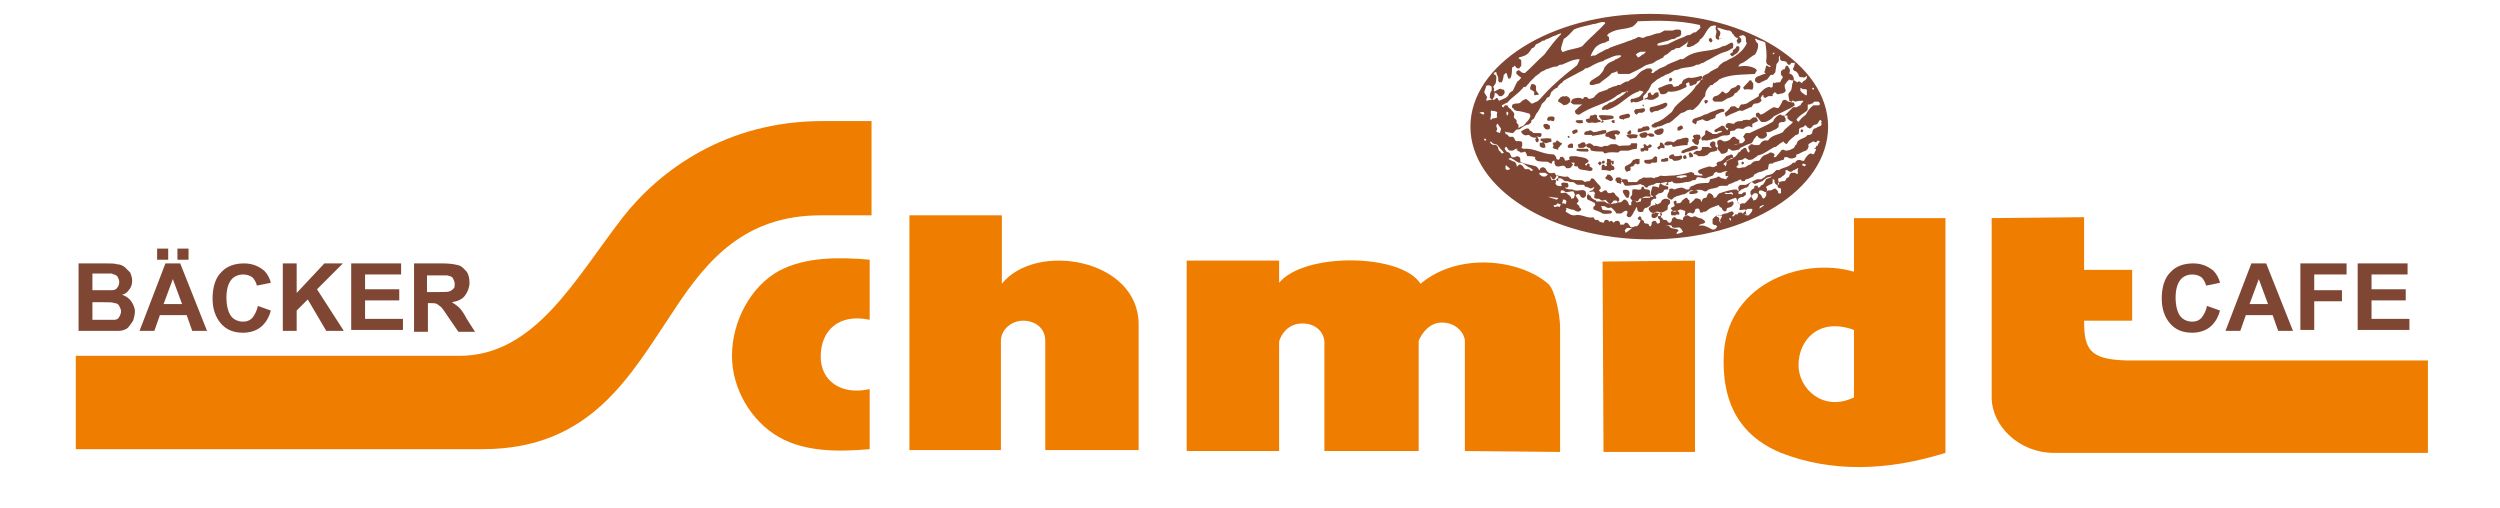
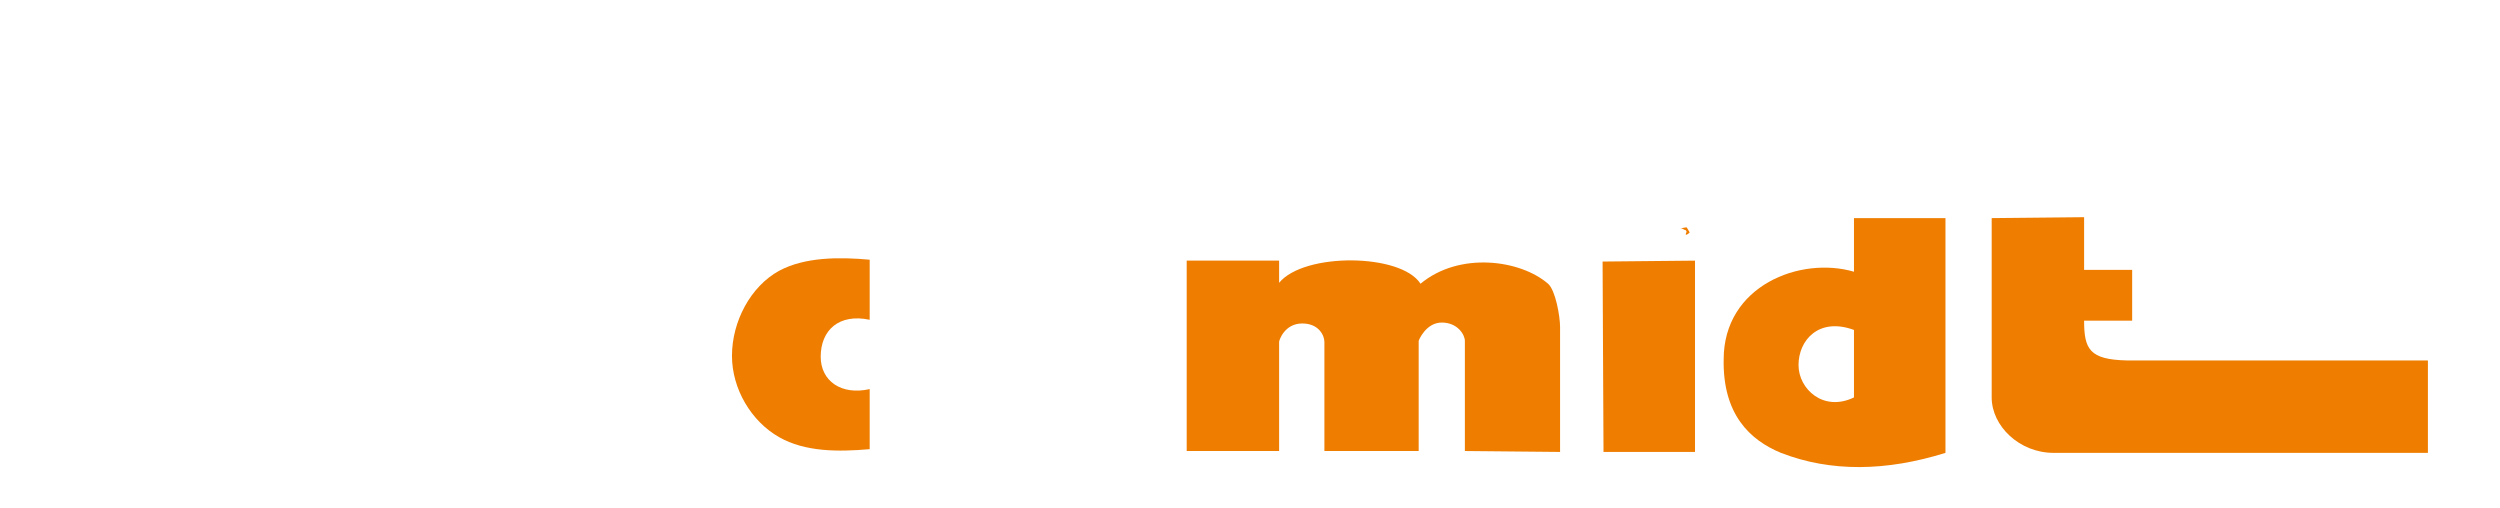
<svg xmlns="http://www.w3.org/2000/svg" version="1.1" id="Ebene_1" x="0px" y="0px" width="270.5px" height="55px" viewBox="0 0 270.5 55" style="enable-background:new 0 0 270.5 55;" xml:space="preserve">
  <style type="text/css">
	.st0{fill-rule:evenodd;clip-rule:evenodd;fill:#EF7D00;}
	.st1{fill-rule:evenodd;clip-rule:evenodd;fill:#7F4633;}
	.st2{fill:#7F4633;}
</style>
  <line class="st0" x1="168.8" y1="48.6" x2="168.8" y2="48.6" />
-   <path class="st0" d="M113.1,48.7l0-11.8c0-1.5-1.2-2.2-2.4-2.2c-1.2,0-2.4,0.9-2.4,2.2l0,11.8l-9.9,0l0-25.4l10,0l0,7.4  c3.7-4.6,14.8-2.7,14.8,4.4l0,13.6L113.1,48.7" />
  <path class="st0" d="M158.5,48.8l0-11.9c0-0.7-0.8-2-2.5-2c-1.7,0-2.5,1.9-2.5,2l0,11.9l-10.2,0l0-11.8c0-0.7-0.6-2-2.4-2  c-1.9,0-2.5,1.8-2.5,2l0,11.8l-10,0l0-20.6l10,0l0,2.4c2.7-3.3,13.2-3.2,15.3,0.1c4.2-3.5,10.8-2.6,13.8,0c0.8,0.7,1.3,3.5,1.3,4.7  l0,13.5L158.5,48.8" />
  <polyline class="st0" points="173.4,28.3 183.4,28.2 183.4,48.9 173.5,48.9 173.4,28.3 " />
  <path class="st0" d="M192.7,49c-3.4-1.4-6.3-4.2-6.2-10.1c0-8,8.3-11.2,14.1-9.5l0-5.8l9.9,0l0,25.4C204.1,51,198.1,51.1,192.7,49   M200.6,35.7l0,7.3c-3.3,1.6-6-0.9-6-3.5C194.6,36.8,196.8,34.3,200.6,35.7z" />
  <path class="st0" d="M88.8,38.6c0-2.9,2-4.7,5.3-4l0-6.5c-3.3-0.3-7-0.3-9.8,1.2c-3.1,1.7-5.1,5.5-5.1,9.2c0,3.6,2.1,7.1,5.1,8.8  c2.8,1.6,6.4,1.6,9.8,1.3l0-6.5C91,42.8,88.8,41.2,88.8,38.6" />
-   <path class="st0" d="M8.2,38.5l41.5,0c8.2,0,12.5-8.3,17.7-15c4-5.1,11.2-10.4,21.6-10.4l5.3,0l0,10.2l-5.5,0  c-8.2,0-12.3,4.8-15.9,10.3c-4.7,7-8.9,15-20.7,15l-44,0V38.5" />
  <path class="st0" d="M262.8,49l-40.6,0c-3.7,0-6.7-2.9-6.7-6l0-19.4l10-0.1l0,5.7l5.2,0l0,5.5l-5.2,0c0,3.1,0.6,4.2,4.6,4.3  c36.9,0-2.7,0,32.6,0V49" />
  <path class="st0" d="M196.9,26.8" />
  <path class="st0" d="M182.4,25.4c0-0.1,0-0.2,0.1-0.3l-0.1-0.2c-0.2,0-0.3-0.2-0.6-0.2c0.2,0,0.5-0.1,0.7-0.1  c0.1,0.2,0.2,0.3,0.3,0.5l0,0.1C182.6,25.3,182.6,25.4,182.4,25.4" />
-   <path class="st1" d="M177.3,6.2l-0.1,0c0-0.1-0.1-0.1-0.2-0.3c0.2-0.2,0.3-0.2,0.5-0.3c0.2,0,0.4,0,0.6,0c-0.1,0.1-0.2,0.2-0.3,0.3  h-0.1C177.6,6,177.5,6.1,177.3,6.2 M169,5.5l-0.1-0.1c0-0.4,0.2-0.8,0.3-1.2c0.4-0.2,0.7-0.6,1.1-1c0.6-0.3,1.4-0.4,2.1-0.6  c0.4,0,0.8-0.3,1.2-0.2l0.1,0.1C173,3.3,172,4.1,171.2,5c-0.6,0.3-1.4,0.3-2,0.6H169z M172.1,6.1c0.1-0.3,0.2-0.5,0.4-0.8  c0.2-0.3,0.6-0.6,1.2-0.7c0.1-0.1,0.2-0.1,0.4-0.2c0-0.1,0-0.2,0-0.3c0-0.1-0.1-0.2-0.2-0.2c0-0.2,0.2-0.3,0.4-0.4  c0.7-0.4,1.5-0.3,2.3-0.6c0.2-0.1,0.5-0.4,0.6-0.6c2.2-0.1,4.5-0.1,6.7,0.4c0.1,0,0,0.2,0.1,0.3c-0.1,0.1-0.2,0.2-0.3,0.3  c-0.1,0-0.1,0.2-0.3,0.2c-0.3,0-0.4,0.3-0.7,0.3c-0.2,0-0.3,0.1-0.5,0.2c-0.6,0.2-1.2,0.5-1.8,0.8c-0.3,0-0.7,0.2-1.1,0.1l0.1-0.2  c0.3-0.1,0.7-0.2,1.1-0.3c0.2-0.1,0.4-0.2,0.7-0.2c0.2-0.2,0.4-0.2,0.6-0.3l0.1-0.2V3.5c0-0.2,0-0.2-0.2-0.3c-0.1,0-0.2,0-0.4,0  L181,3.3c-0.3,0-0.6,0-0.9,0c-0.2,0.1-0.3,0.2-0.6,0.3c-0.4,0-0.7,0.2-1.1,0.3c-0.2,0-0.4,0.1-0.6,0.2c-0.2,0-0.3-0.1-0.6-0.1  c0,0.1-0.2,0.1-0.3,0.2c-0.2,0-0.4,0.2-0.6,0.2c-0.7,0.3-1.5,0.5-2.2,0.8l-0.1,0.1c-0.3,0-0.6,0.3-0.9,0.4c-0.2,0.1-0.3,0.2-0.5,0.3  C172.5,6,172.3,6,172.1,6.1L172.1,6.1z M196.2,9.7c-0.1,0-0.2-0.2,0-0.2C196.3,9.5,196.3,9.7,196.2,9.7z M195.4,10.3  c-0.2-0.1-0.5-0.3-0.6-0.5c0-0.1,0-0.2,0-0.3l0.2,0.1c0.1,0.1,0.3,0,0.5,0.1c0,0.2,0,0.3,0,0.6L195.4,10.3z M162.2,10.9  c-0.1-0.1-0.1-0.2-0.2-0.3c-0.2,0-0.2,0.2-0.4,0.2h-0.1c0-0.2,0.2-0.2,0.2-0.5c0-0.1,0.1-0.2,0-0.3l0.2,0.1c0.1,0,0.2,0.2,0.3,0.3  c0.1,0,0.2,0,0.3,0c0.1-0.1,0.3-0.2,0.3-0.4c0-0.1,0-0.2-0.1-0.3c-0.1,0-0.2,0-0.3-0.1c-0.2,0-0.5,0.2-0.7,0.3  c-0.2-0.1,0.1-0.2-0.1-0.4l0-0.2c0.3-0.2,0.3-0.6,0.3-1c0-0.2-0.2-0.2-0.3-0.3c0.1-0.1,0.1-0.2,0.2-0.2h0.1c0,0.3,0.3,0.5,0.2,0.9  l0.1,0.2c0.1,0,0.2,0,0.3,0c0.1-0.2,0.2-0.6,0.2-0.8c0.1,0,0.1-0.2,0.3-0.2c0.1,0.2,0.1,0.4,0.2,0.6h0.2c0.2-0.3,0.2-0.8,0.2-1.2  c0.1,0,0.2-0.1,0.3-0.2c0.1,0.1,0.1,0.2,0.3,0.3l0.2,0c0-0.1,0.1-0.1,0.2-0.3c0-0.2,0-0.3,0-0.5c0-0.2-0.2-0.2-0.3-0.3l0.1-0.1  c0.4-0.1,0.8-0.2,1.1-0.6c0-0.1,0.1-0.1,0.2-0.3c0-0.1,0.2-0.1,0.3-0.2c0.1-0.1,0.1-0.2,0.2-0.3c0.2-0.1,0.5-0.2,0.7-0.4l0.2,0  l0.1-0.1c0.3-0.1,0.5-0.2,0.9-0.4c0.2,0,0.4-0.2,0.8-0.3l0,0.1c-0.7,0.7-1.2,1.4-1.8,2.2c-0.8,0.7-1.4,1.4-2.1,2  c-0.1,0-0.3,0-0.4-0.1c-0.1-0.1-0.2-0.2-0.3-0.2l-0.2,0.1c0,0.1-0.1,0.2,0,0.3c0.1,0.1,0.3,0.3,0.5,0.4c-0.1,0.1-0.2,0.3-0.4,0.4  c-0.2,0.3-0.3,0.6-0.5,1c-0.1,0.1-0.2,0.1-0.3,0.2c-0.1,0.1-0.1,0.1-0.2,0.3c0,0.1-0.2,0.2-0.3,0.3  C162.6,10.7,162.5,10.8,162.2,10.9z M160.9,10.9c-0.2-0.1,0-0.2,0-0.4c-0.1-0.2-0.2-0.3-0.3-0.5c0-0.2,0.2-0.5,0.2-0.7  c0.2-0.1,0.3-0.1,0.5,0l0.1,0.1c0,0.1,0,0.3,0,0.4c-0.2,0.2-0.2,0.5-0.2,0.8c0.1,0,0.1,0.2,0.3,0.2  C161.3,10.8,161.1,10.8,160.9,10.9z M171.4,11.1L171.4,11.1L171.4,11.1z M177.8,11.5c-0.1,0-0.1-0.2,0-0.2l0.1,0.2L177.8,11.5z   M160.5,12.4c-0.1,0-0.2-0.1-0.4-0.2v0c0-0.1,0.2,0,0.3-0.1c0.1,0,0.2,0.1,0.2,0.2L160.5,12.4z M163.1,12.5c-0.1,0-0.1-0.2-0.1-0.3  l0-0.1h0.1c0.1,0,0.1,0.2,0.1,0.2L163.1,12.5z M161.3,13c-0.1-0.3,0.1-0.5,0-0.8c0-0.1,0-0.2,0.1-0.3l0,0.1l0.2,0  c0.2,0,0.2,0.1,0.4,0.1c0,0.2-0.1,0.3,0,0.6l-0.3,0.1h-0.2L161.3,13z M194.6,13.2l-0.2-0.2v-0.1c0.3-0.4,0.7-0.6,1.1-0.9  c0.1-0.1,0.1-0.2,0.1-0.4c0-0.1,0-0.2,0-0.3h0.2c0.1,0,0.1-0.1,0.3-0.1l0.2-0.2c0.1,0,0.3,0,0.4,0c0.1,0,0.2,0.1,0.2,0.2  c0,0,0,0.2-0.1,0.2c-0.2,0-0.4,0-0.6,0c-0.4,0.3-0.6,0.6-0.8,1C195,12.7,194.8,12.9,194.6,13.2z M166.1,10.3l-0.1,0  c0-0.1,0-0.3,0-0.4c-0.2,0-0.2-0.2-0.4-0.2c-0.1-0.2,0-0.3,0.1-0.6l0.2,0c0.1,0,0.1,0,0.3,0.2c0,0.1,0,0.3,0,0.4  c0,0.2,0.2,0.3,0.3,0.5l-0.1,0.1C166.4,10.2,166.2,10.3,166.1,10.3z M164.3,13.5l-0.2-0.2v-0.2c0-0.2-0.2-0.2-0.3-0.4  c0-0.2,0.1-0.3,0-0.5l-0.1-0.1c0-0.1-0.2-0.1-0.2-0.3c-0.1,0-0.2-0.1-0.3-0.2l-0.1-0.2h-0.2c-0.2,0-0.1,0.1-0.2,0.2  c-0.1,0-0.2,0-0.2-0.2c0.2-0.1,0.3-0.2,0.6-0.3c0.5-0.6,1.1-0.9,1.6-1.5V9.6c0.1,0,0.1-0.2,0.2-0.2l0.2,0c0.1-0.2,0.3-0.3,0.4-0.5  c0.2-0.2,0.5-0.5,0.7-0.7c0.1,0,0.1-0.1,0.3-0.2c0.1-0.1,0.2-0.2,0.4-0.3c0.1,0,0.2-0.1,0.4-0.2c0.4-0.1,0.7-0.3,1.1-0.3  c0.2,0,0.2-0.2,0.5-0.2h0.1c0.5-0.2,1.2-0.6,1.9-0.6l0,0.1c-0.1,0.2-0.2,0.5-0.3,0.6c-1.2,0.9-2.5,2-3.5,3.1  c-0.3,0.3-0.5,0.6-0.8,0.8c-0.2,0-0.3,0.2-0.6,0.2c-0.2-0.2-0.4-0.4-0.6-0.5l-0.2,0.1c-0.1,0-0.3,0.2-0.4,0.3  c-0.3,0.2-0.5,0-0.8,0.2c-0.1,0-0.1,0.2-0.1,0.3c0,0.1,0.2,0.1,0.2,0.2c0,0.1,0.1,0.1,0.3,0.2c0.4,0,1,0.2,1.4,0.3  c0.2,0.3,0,0.5-0.2,0.8c-0.2,0.1-0.3,0.5-0.7,0.6c-0.1,0-0.2,0.1-0.3,0.2H164.3z M177.4,14.3l-0.2,0l0-0.1c0-0.1,0-0.2,0.1-0.3  l0.2,0c0.2,0,0.2-0.2,0.4-0.2c0.2,0,0.3-0.1,0.5,0l0.1,0.2l-0.1,0.2C178.1,14.1,177.8,14.2,177.4,14.3z M194.9,14.3  c-0.1,0-0.1-0.2,0-0.3l0.1,0l0.1,0.1c0,0,0,0.2-0.1,0.2H194.9z M162.3,14.4c0,0-0.2-0.1-0.3-0.1c-0.2-0.1,0-0.2,0-0.4l-0.1-0.2  c0-0.1,0-0.2,0.1-0.3l0.1,0c0,0.2,0.2,0.3,0.3,0.5v0.1C162.3,14.3,162.3,14.4,162.3,14.4z M160.6,15.2l0-0.2c0.2,0,0.2,0.1,0.2,0.2  H160.6z M162.5,16.6c-0.1,0-0.1-0.2-0.3-0.3c0,0-0.1-0.2-0.1-0.3c0-0.1-0.1-0.2-0.2-0.3c-0.1,0-0.2-0.1-0.3,0l-0.2-0.1  c-0.1,0-0.1-0.2-0.2-0.2l0.1-0.1l0.2,0.2c0,0,0.2,0.1,0.3,0.1c0.2,0,0.3,0.2,0.4,0.3c0.1,0.2,0.3,0.3,0.5,0.6  C162.8,16.5,162.6,16.6,162.5,16.6z M188.5,17.8c-0.1,0-0.1-0.2,0-0.3c0.1,0,0.2,0,0.2,0.2L188.5,17.8z M195.2,18  c0-0.1-0.2,0-0.2-0.2l0.1-0.1c0.1,0,0.2,0.1,0.3,0.1C195.4,17.9,195.3,18,195.2,18z M188.1,18.2l-0.2-0.1c-0.1-0.1,0.2-0.2,0.2-0.3  c0-0.1,0-0.3-0.1-0.4c0.1,0,0.2-0.1,0.4-0.1c0.2,0,0.2-0.1,0.4-0.2c0.1,0,0.2,0.1,0.4,0.2c0.2,0,0.3,0,0.5-0.1  c0.2-0.2,0.4-0.2,0.5-0.4l0.1,0c0.7-0.2,1.1-0.6,1.7-0.9h0.1c0.1,0,0.1-0.1,0.3-0.2c0.2-0.2,0.4-0.3,0.6-0.4c0,0.2,0.2,0.2,0.3,0.3  l0.1-0.1c0.2-0.4,0.6-0.6,0.9-0.9h0.1l0.2-0.1c0.1-0.3,0-0.4,0.1-0.6c0.1-0.1,0.3-0.1,0.5-0.2c0-0.1,0.1-0.2,0.2-0.1  c0.1,0,0.1,0.2,0.2,0.2l0.2,0.1c0.2,0,0.3-0.3,0.5-0.4c0.1,0,0.3,0,0.4-0.2c0.1-0.1,0.1-0.2,0.2-0.3l0.1,0l0.1,0.1  c0,0.1-0.1,0.2,0,0.3c0,0.2-0.1,0.2-0.3,0.3c-0.2,0-0.2,0.2-0.5,0.2c-0.1,0.1-0.1,0.1-0.2,0.3c0,0.1,0,0.2-0.1,0.3l-0.2,0.1h-0.1  c-0.2,0-0.2,0.1-0.3,0.2c-0.3,0.2-0.6,0.2-0.9,0.5c0,0.1-0.1,0.1-0.1,0.3c-0.2,0.1-0.2,0.3-0.3,0.4c-0.3,0.2-0.6,0.3-0.9,0.3  l-0.2-0.1c-0.1,0-0.2,0-0.3,0.1c0,0.1-0.2,0.2-0.2,0.3c-0.2,0.1-0.2,0.3-0.4,0.4l-0.2,0l0.1-0.2l0-0.1c0-0.1-0.2-0.1-0.3-0.2l-0.2,0  c-0.1,0.1-0.3,0.2-0.6,0.3c-0.3,0.1-0.4,0.5-0.6,0.6c-0.2,0-0.5,0-0.7,0.2l-0.2,0.2c-0.2,0-0.4,0.2-0.6,0.3  C188.4,18.1,188.3,18.2,188.1,18.2z M163.1,18.4l-0.2-0.1c0-0.1,0-0.2,0-0.4h0.1c0.1,0.2,0.3,0.2,0.4,0.4  C163.3,18.3,163.2,18.4,163.1,18.4z M165.7,18.5c-0.1,0-0.2-0.2-0.3-0.2c-0.1,0-0.3,0-0.4,0c-0.1-0.1-0.2-0.3-0.3-0.4l-0.2-0.1  c-0.1,0-0.2,0-0.3,0.2l-0.1,0l0-0.2c-0.1-0.1-0.1-0.2-0.2-0.3h-0.1c-0.2-0.1-0.4-0.2-0.6-0.3l0.2-0.1h0.1c0.3,0.2,0.5,0.3,0.8,0.5  c0.1,0,0.2,0,0.3,0c0.3,0.1,0.5,0.3,0.8,0.5c0.2,0,0.3,0.2,0.5,0.3L165.7,18.5z M167,19.1c-0.2,0-0.2-0.1-0.4-0.2c0,0-0.1-0.2,0-0.2  c0.1,0,0.3,0,0.4,0l0.2,0c0.1,0.1,0.2,0.1,0.3,0.2c-0.1,0-0.1,0.1-0.3,0.2H167z M181.9,19.3c-0.1-0.1-0.3-0.1-0.5-0.1l0-0.1  c0.3-0.1,0.8-0.2,1.1-0.1l0,0.1c0,0.1-0.2,0-0.3,0.1C182.1,19.2,182,19.2,181.9,19.3z M167.9,19.5L167.9,19.5  c-0.1-0.2-0.1-0.3-0.2-0.4l0,0h0.1c0.1,0.1,0.1,0.3,0.3,0.3l0.1,0c0.1-0.2,0.2-0.3,0.3-0.5l0.1,0.1c0,0.2,0,0.4,0,0.6  C168.4,19.5,168.2,19.4,167.9,19.5z M186.9,21c-0.1,0-0.2,0-0.3-0.1c0.1-0.1,0.3,0,0.4,0l0.3-0.1c0.1,0,0.2,0.1,0.2,0.2l0,0.1  C187.3,20.9,187.1,21,186.9,21z M190.8,21.5l-0.1-0.1l-0.1-0.2c0-0.1-0.2-0.2-0.3-0.3c0-0.1,0-0.2,0.1-0.3l0.1,0  c0.2,0,0.3,0.1,0.5,0.2l0.2-0.1v-0.1c0-0.1,0-0.2-0.1-0.3l0-0.1c0.2-0.1,0.3-0.2,0.6-0.3c0.1,0,0.1-0.2,0.1-0.3v-0.2  c0,0,0.2,0,0.2,0.1v0.2l0.1,0.2c0,0,0.2,0.2,0.3,0.1l0.1-0.1c0-0.2-0.1-0.3-0.1-0.5l0-0.1c0,0,0.2,0,0.3-0.1  c0.2-0.2,0.4-0.2,0.5-0.5c0-0.1,0-0.2,0-0.3c0.1,0,0.2,0,0.3,0.1l0.2,0.1c0.2,0,0.2-0.1,0.4-0.2h0.1c0-0.1,0.2-0.1,0.3-0.2l0.1,0  c-0.2,0.2,0,0.5-0.1,0.6c-0.1,0.1-0.2-0.1-0.3-0.1c-0.1,0-0.2,0-0.4,0c-0.1,0.1-0.1,0.1-0.2,0.3c0,0.2-0.2,0.2-0.3,0.3l-0.1,0.2  l-0.1,0.1c-0.2,0-0.5,0-0.7,0.2c0,0,0,0.2-0.1,0.3l0.1,0.2c0,0,0.2,0.1,0.3,0.1c0,0.2,0,0.3,0,0.5c-0.1,0.1-0.2,0-0.3,0v-0.1  c0-0.1-0.1-0.2-0.2-0.3l-0.1-0.1c-0.2,0-0.2,0.1-0.5,0.2c-0.1,0-0.2,0-0.3,0l-0.2,0.2c0,0.2,0,0.3,0,0.4l-0.1,0.1  C191,21.4,190.9,21.4,190.8,21.5z M170,21.5c0-0.3-0.3-0.4-0.5-0.6c-0.2-0.1-0.3,0-0.6,0c-0.1-0.1,0-0.2,0-0.3l0.2,0  c0.1,0,0.2,0.1,0.3,0.2c0.3,0,0.5-0.1,0.8-0.1c0.1,0,0.1,0.2,0.2,0.3c0,0.2-0.1,0.3-0.1,0.5C170.2,21.3,170.3,21.5,170,21.5z   M168.4,21.6c-0.3-0.1-0.6-0.2-0.9-0.3h0.1c0.3,0,0.5,0.1,0.9,0.1C168.7,21.4,168.5,21.6,168.4,21.6z M189.7,21.7  c0-0.2-0.1-0.2-0.2-0.4c0-0.1,0.1-0.2,0.2-0.3l0.1-0.1c0.1,0,0.3,0,0.4,0.1l0,0.2c0,0.2-0.1,0.2-0.2,0.4L189.7,21.7z M169.4,22.1  c-0.1-0.1-0.2-0.1-0.4-0.1c0-0.1,0.1-0.1,0.1-0.3l0-0.1l0.1,0c0.1,0,0.2,0,0.3,0.2C169.4,21.9,169.5,21.9,169.4,22.1L169.4,22.1z   M188.4,22.1c0,0-0.2,0-0.3-0.2H188c0-0.1,0-0.3,0.1-0.4c0.1-0.1,0.3-0.2,0.5-0.2c0.1,0,0.2-0.2,0.3-0.2c0-0.1,0-0.2,0-0.3l-0.2,0  c-0.1,0-0.2,0.2-0.3,0.2c-0.1,0-0.2,0-0.3,0v-0.2c0.1-0.2,0.2-0.1,0.3-0.3c0.2,0,0.3-0.2,0.6-0.2l0.1-0.1c0.1,0,0.1-0.2,0.2-0.3  c0,0,0.1-0.1,0.2-0.2c0.2,0,0.2,0.2,0.4,0.2c0.2-0.1,0.5-0.2,0.8-0.3l0.2-0.2c0.1,0,0.1-0.1,0.3-0.2c0.2,0,0.3-0.1,0.5-0.1  c-0.2,0.2-0.5,0.2-0.6,0.3c-0.1,0.1-0.1,0.3-0.3,0.5c0,0.1-0.2,0.1-0.3,0.2c0,0.1-0.1,0.2-0.3,0.2l0-0.2l-0.1,0h-0.1l-0.1,0  c-0.1,0-0.1,0.2-0.1,0.3c-0.2,0-0.3,0.2-0.4,0.3c0,0.1,0,0.2,0,0.3l0.1,0.1v0.1c-0.2,0.3-0.4,0.5-0.7,0.8H188.4z M168.3,22.4l-0.1,0  c0,0-0.1-0.1-0.1-0.2h0.1c0.1,0,0.2,0,0.3-0.2c0.1,0,0.2,0.1,0.4,0.1c-0.1,0,0,0.2-0.2,0.3C168.6,22.3,168.5,22.3,168.3,22.4  L168.3,22.4z M190.4,22.6l0-0.2c0-0.1,0.2-0.1,0.3-0.2l0.2,0C190.7,22.4,190.5,22.4,190.4,22.6z M188.9,23.3  c-0.1-0.1-0.3-0.1-0.4-0.2l0.2-0.1c0.1-0.1,0.2-0.3,0.4-0.4c0.1,0,0.3,0,0.5,0l0,0.1c0,0.2-0.2,0.4-0.4,0.6  C189.1,23.3,189,23.3,188.9,23.3z M187.3,23.9c0,0-0.2-0.1-0.2-0.3l0.1,0C187.3,23.6,187.3,23.8,187.3,23.9L187.3,23.9z M186.2,24.1  c0,0-0.2-0.2-0.2-0.2c0-0.1,0.1-0.1,0-0.3c0-0.1-0.2-0.1-0.3-0.2c0.2-0.2,0.4,0,0.6-0.1l0,0.2l-0.1,0.1c0,0.1-0.1,0.2-0.1,0.3  c0,0.1,0.2,0.1,0.1,0.2L186.2,24.1z M170.7,12.4l-0.2-0.1c0,0-0.1-0.2-0.1-0.3c0.2-0.2,0.5-0.5,0.8-0.7l0,0c-0.3,0-0.5,0-0.9,0  c-0.2,0-0.2-0.2-0.4-0.2c0.1,0,0.1-0.2,0.2-0.3l0.1-0.1c0.3-0.1,0.7-0.2,1,0c0.2,0,0.1-0.1,0.2-0.2c0.1,0,0.2,0,0.3,0l0.2,0.2  c0.2,0,0.5-0.1,0.6-0.2c0.1-0.2,0.3-0.3,0.5-0.5c0.3-0.1,0.6-0.2,0.9-0.3l0.1-0.1c0.3-0.1,0.6-0.3,0.9-0.3l0.1-0.1h0.1l0.2,0  c0.1-0.1,0.2-0.1,0.3-0.2c0.2-0.1,0.3-0.2,0.6-0.2l0.1-0.1c0.1-0.1,0.2-0.1,0.4-0.2c0.4-0.2,0.5-0.5,0.9-0.8  c0.2-0.1,0.4-0.2,0.6-0.3c0.1,0,0.3,0,0.4,0l0.2,0.2c0,0.1-0.2,0.2-0.1,0.3h0.1c0.2,0,0.2-0.2,0.5-0.3c0.3-0.3,0.8-0.3,1.1-0.6  c0.4-0.2,1-0.4,1.4-0.6c0.1,0,0.2,0,0.3,0c0.3-0.2,0.4-0.3,0.8-0.5c1.1-0.5,2.5-0.3,3.5-0.9c0.4,0,0.6-0.3,1-0.4l0.1,0.1  c0.1,0.2,0,0.3,0,0.5c-0.3,0.1-0.4,0.3-0.8,0.4c-0.8,0.2-1.4,0.7-2.1,1c-0.1,0.1-0.2,0.1-0.3,0.2c-0.2,0-0.3,0.1-0.5,0.2h-0.2  c-0.1,0-0.3,0.2-0.5,0.2c-0.4,0.1-0.8,0.1-1.2,0.2c-0.2,0.1-0.5,0.2-0.7,0.2c-0.3,0.2-0.6,0.4-1,0.5c-0.1,0.1-0.2,0.1-0.3,0.2h-0.1  c-0.1,0.1-0.3,0.2-0.5,0.3c-0.2,0.2-0.5,0.4-0.6,0.5c-0.1,0.2-0.2,0.4-0.3,0.6c-0.2,0.2-0.2,0.3-0.4,0.5l-0.2,0.2c0,0.1,0,0.2,0,0.3  l0,0.1c-0.3,0.1-0.7,0.4-1.1,0.2l-0.1,0.1h-0.1l-0.1-0.2l0.1-0.2c0.3,0,0.5-0.1,0.8-0.2c0.2-0.1,0.3-0.3,0.5-0.5V9.9  c-0.1,0-0.3-0.1-0.4-0.1l-0.1,0.1c-1,0.3-1.7,1.2-2.7,1.7c-0.2,0.1-0.4,0.2-0.7,0.3c-0.2-0.1-0.3,0-0.5,0l-0.1-0.1l0.1-0.2  c0.1-0.1,0.2-0.2,0.5-0.3c0-0.1,0.2-0.1,0.2-0.2c0.3,0,0.5-0.2,0.7-0.3c0.1-0.1,0.3-0.2,0.5-0.3l0.1-0.1c0.1,0,0.1-0.1,0.3-0.2  l0.2-0.2c0,0,0.1-0.1,0.2-0.2V10c-0.2-0.2-0.3,0-0.6,0c-0.2,0.2-0.3,0.2-0.5,0.3c-1,0.9-2.9,1.2-4.1,2.1L170.7,12.4z M185.1,4.6  l-0.2-0.2l0-0.2l0.2-0.1l0.1,0.1l0.1,0.2C185.2,4.5,185.2,4.6,185.1,4.6z M187.4,6.1l-0.2-0.2c0-0.1,0.1-0.2,0.2-0.2  c0.1,0,0.1-0.2,0.1-0.3c0.1,0,0.2-0.1,0.3-0.2l0.1-0.2l0.2,0l0.1,0.1l0,0.2c0,0.2-0.1,0.2-0.2,0.4c-0.2,0.2-0.4,0.2-0.5,0.4  C187.6,6.1,187.6,6,187.4,6.1z M180.7,8.8l-0.1,0c0,0,0-0.2,0-0.3l0.2-0.1l0.1,0.1c0.1,0.1,0,0.2-0.1,0.3L180.7,8.8z M179.8,10.2  l-0.2-0.1c0-0.2-0.1-0.3-0.2-0.5l0.1-0.1c0.4-0.1,0.6-0.3,1.1-0.4c0.1,0,0.2,0,0.3,0c0.1,0.1,0.1,0.2,0.2,0.3c0.2,0,0.3-0.1,0.5-0.1  c0.1-0.2,0.3-0.2,0.4-0.3l0-0.1c0.1-0.3,0.4-0.4,0.7-0.5c0.5,0.1,1-0.1,1.4-0.2l0.1,0.2l0,0.2c0,0-0.2,0.1-0.3,0.1l-0.2,0.1  c-0.1,0-0.1,0.2-0.2,0.3c-0.2,0-0.4,0.2-0.6,0.2c-0.2-0.1,0-0.3-0.2-0.4l-0.2,0.1c-0.1,0-0.1,0.2,0,0.3c0,0.2-0.3,0.2-0.4,0.3  c-0.4,0.2-1.1,0.4-1.6,0.3l-0.2,0.2C180.1,10.2,179.9,10.2,179.8,10.2z M178,10.8l-0.1-0.1l0.2-0.1c0.1,0,0.2-0.1,0.2-0.2l0-0.2  c0-0.1,0.1-0.2,0.3-0.2c0,0.1,0,0.2,0.2,0.3c0.1,0,0.1-0.1,0.2-0.2l0.2-0.1h0.2c0.1,0,0,0.2,0.1,0.3l-0.1,0.2  c-0.2,0.1-0.3,0.2-0.6,0.3c-0.1,0-0.2,0-0.4,0C178.2,10.7,178.1,10.7,178,10.8z M178.7,12.2l-0.2-0.2c0-0.1,0-0.2,0-0.3l0.1-0.1  c0.6-0.1,1.1-0.3,1.6-0.5l0.2,0.1v0.1l0,0.1l-0.1,0.1c-0.1,0.2-0.2,0.1-0.4,0.3c-0.3,0-0.4,0.2-0.6,0.2  C179,12,178.9,12.1,178.7,12.2z M177.1,12.4l-0.2-0.1c0-0.1-0.1-0.2-0.1-0.3l0.1-0.1c0-0.1,0.2-0.1,0.3-0.1c0.2,0,0.5-0.1,0.7-0.1  l0.1,0.2c0,0.2-0.2,0.2-0.3,0.3c-0.1,0-0.3,0-0.4,0L177.1,12.4z M175.4,12.9l-0.2-0.1v-0.2c0.2-0.2,0.6-0.2,0.9-0.3  c0.2,0,0.2,0.1,0.3,0.2l-0.1,0.2c0,0-0.2,0.1-0.3,0.1c-0.2,0-0.3,0.1-0.4,0.2C175.6,12.8,175.6,12.9,175.4,12.9z M173.3,13.3  c-0.1,0,0-0.2,0.1-0.3l-0.2-0.1c0-0.1-0.1-0.2-0.2-0.3l0-0.1c0.4-0.1,0.8,0,1.3,0c0.2,0,0.3,0.1,0.3,0.2l0,0.1  c-0.3,0.1-0.8,0.2-1.2,0.2V13l0.1,0.1v0.1C173.5,13.3,173.4,13.2,173.3,13.3z M172.5,13.3c-0.2-0.1-0.4,0-0.6,0  c-0.1,0-0.2-0.1-0.3-0.2V13c0-0.2,0.2-0.1,0.4-0.2c0-0.1,0-0.2,0.1-0.3c0.1,0,0.3,0,0.4-0.1c0.1,0,0.2,0,0.3,0.1v0.2l0.1,0.2  c0,0.1,0.2,0,0.3,0.2v0.1C172.9,13.2,172.8,13.3,172.5,13.3L172.5,13.3z M170.7,13.3l-0.2-0.1l0-0.1c0-0.1,0.2-0.1,0.3-0.1  c0.1,0,0.3,0,0.4,0c0.1,0,0,0.2,0.1,0.3C171.2,13.3,170.9,13.4,170.7,13.3z M174.5,13.3l-0.1-0.1c-0.1,0,0-0.2,0.1-0.2l0.2,0  c0,0,0,0.2,0,0.3H174.5z M172.3,14.7l-0.1-0.1c-0.2,0-0.4,0-0.6,0c-0.1,0-0.2,0-0.2-0.2l0.2-0.2c0.1,0,0.3,0,0.4-0.1  c0.2,0,0.3,0.1,0.4,0.2c0.5,0,0.9-0.3,1.4-0.2c0,0,0,0.2,0,0.3C173.2,14.6,172.8,14.6,172.3,14.7z M170.2,14.5c0,0-0.1-0.2-0.1-0.3  c0.1-0.1,0.2-0.1,0.4-0.2c0.1,0,0.2,0,0.2,0.2l0,0.1C170.5,14.4,170.4,14.5,170.2,14.5L170.2,14.5z M169.7,14.9  c-0.1,0-0.1-0.2,0-0.2c0.1,0,0.2,0.2,0.1,0.2H169.7z M174.8,15.1c-0.1,0-0.3,0-0.4-0.1c-0.2,0-0.2-0.1-0.4-0.2h-0.2l-0.1-0.1  c0-0.1,0-0.2,0.1-0.3c0.3-0.2,0.7-0.3,1.1-0.3c0.2,0,0.3,0.1,0.4,0.2c0,0.1-0.1,0.2-0.2,0.3c-0.1,0-0.2-0.1-0.3-0.1l-0.1,0.1  c0,0.1,0.2,0.2,0.1,0.4L174.8,15.1z M176.3,14.6l-0.1,0c0-0.1-0.2-0.1-0.1-0.3c0.1,0,0.1-0.2,0.3-0.2c0.1,0,0.1,0.2,0.1,0.3  L176.3,14.6z M176.4,15c-0.1,0-0.1-0.1-0.3-0.2l-0.1-0.1l0-0.1c0.4-0.1,0.9-0.1,1.2,0l0,0.1l-0.1,0.2C177,15,176.7,14.9,176.4,15z   M177.8,14.9l-0.2,0l-0.2-0.2v-0.2c0.2-0.1,0.4-0.2,0.7-0.2c0,0,0.1,0.1,0.2,0.2v0.1c-0.1,0.1-0.2,0.3-0.3,0.3H177.8z M178.7,14.8  c-0.1,0-0.2,0-0.3-0.1l-0.1-0.1l0-0.1c0.1-0.1,0.4-0.1,0.6,0l0.1,0.2l-0.1,0.1C178.9,14.7,178.9,14.8,178.7,14.8z M179.3,14.6  L179.3,14.6l-0.3-0.2v-0.2c0-0.1,0.2-0.1,0.3-0.2c0.1,0,0.2,0,0.3-0.1c0.1,0,0.2,0,0.3,0l0.1,0.1v0.1c0,0.1,0,0.2-0.1,0.3  C179.8,14.6,179.5,14.6,179.3,14.6z M181.5,14.1L181.5,14.1l0-0.3c0.1-0.1,0.2-0.1,0.3-0.2h0.2l0.1,0.2l0,0.1  C181.9,14,181.8,14.2,181.5,14.1z M183.5,13.5c0-0.1-0.2-0.1-0.3-0.2l-0.1-0.1v-0.1l0.1-0.2c0.3-0.2,0.8-0.2,1.2-0.5  c0.3,0,0.5-0.2,0.8-0.3c0.4-0.1,0.8-0.4,1.3-0.3l0.1,0.2l-0.1,0.1c-0.3,0-0.5,0.2-0.8,0.3c0,0-0.1,0.2-0.1,0.3  c0,0.1-0.2,0.1-0.3,0.2h-0.1c-0.1,0-0.3,0.2-0.5,0.2c-0.2,0-0.3-0.1-0.5-0.2c-0.2,0.1-0.3,0.1-0.6,0.2c0,0.1,0,0.2-0.1,0.3  L183.5,13.5z M186.7,12.5L186.7,12.5l-0.1-0.2c0.1-0.2,0.2-0.2,0.4-0.4c0-0.1,0.2-0.1,0.2-0.3c0.1-0.1,0.3-0.1,0.5-0.1  c0.1,0,0.1,0.1,0.3,0.2l0.1,0c0.1,0,0.1-0.2,0.2-0.3l0.1-0.1c0.2,0,0.3,0,0.6-0.1c0.4-0.3,0.9-0.5,1.3-0.8v-0.1l0-0.1  c0.3-0.3,0.7-0.8,1.2-0.8l0.1,0.1l0.2-0.1c0-0.2,0-0.3,0.1-0.5L192,9c0.2-0.1,0.3-0.1,0.6-0.1c0.1-0.1,0.1-0.3,0.3-0.5  c0-0.2-0.2-0.2-0.2-0.4V7.7c0,0,0.2-0.1,0.2-0.2l0.2,0c0-0.1,0.1-0.2,0.1-0.3l0.1-0.1c0.2,0,0.2,0.2,0.3,0.3c0.1,0.2,0.1,0.3,0,0.5  c0,0.1,0.2,0.1,0.3,0.2c0.1,0.1,0.2,0.3,0.2,0.5v0l-0.1,0.1c-0.1,0-0.3,0-0.4-0.1c-0.1,0.1-0.2,0.2-0.3,0.3c0,0.1-0.1,0.1-0.2,0.3  c0,0.2,0,0.3,0.1,0.5v0.1c0,0.2-0.2,0.2-0.3,0.3c-0.2,0-0.4,0.1-0.6,0.1l-0.2-0.2h-0.1l-0.2,0.2v0.2l-0.1,0c-0.1,0-0.2,0-0.3,0  c-0.1,0-0.2,0.1-0.4,0.2l-0.2-0.1l0-0.2h-0.1c-0.1,0.1-0.1,0.2-0.2,0.3c0,0.1,0.1,0.2,0.1,0.3l-0.1,0.1c-0.1,0.1-0.3,0.2-0.5,0.2  c-0.1,0-0.2,0-0.3,0.1c-0.1,0.1-0.1,0.2-0.2,0.3c-0.1,0-0.2,0-0.3,0.1c-0.3,0.1-0.4,0.2-0.7,0.3c-0.1,0-0.2-0.1-0.4,0  c-0.4,0.2-0.8,0.3-1.3,0.6H186.7z M185.6,11c-0.2,0-0.2-0.1-0.3-0.2l0-0.1l0.1-0.2c0.1-0.1,0.3-0.1,0.5-0.2c0.1-0.1,0.3-0.2,0.4-0.4  l0.1,0c0.1,0,0.2,0.2,0.3,0.2h0.1c0.2-0.1,0.3-0.2,0.5-0.5c0.2-0.1,0.3-0.1,0.5-0.2l0.2-0.2c0.1,0,0.2,0,0.3,0.1l0,0.1  c0,0.1,0,0.2-0.1,0.3l-0.2,0.2c0,0.1-0.1,0.1-0.3,0.2l-0.1,0.2c-0.2,0.2-0.5,0.3-0.8,0.4c-0.1,0.1-0.3,0.2-0.5,0.3  c-0.2,0-0.3,0-0.5,0L185.6,11z M184.5,11.2c0,0-0.1-0.2-0.1-0.3l0.2-0.1l0.2,0.1c0,0.2-0.1,0.2-0.2,0.3H184.5z M188.8,9.7  c-0.1,0-0.1-0.1-0.2-0.2c0.2-0.3,0.5-0.5,0.7-0.8l0.2,0c0,0.1,0.1,0.2,0.2,0.3c0,0.2,0,0.3,0,0.5l-0.1,0.2  C189.3,9.7,189.1,9.6,188.8,9.7z M190.6,13.2c-0.3-0.2-0.3-0.5-0.6-0.6c0-0.1,0-0.2,0-0.3l0.1-0.1l0.2,0l0.2,0.2  c0.1,0,0.2-0.1,0.3-0.1c0.3-0.2,0.7-0.5,1.1-0.7c0.2,0,0.3,0.1,0.5,0.1l0.1-0.1c0.1-0.2,0.2-0.3,0.3-0.5c0-0.1,0.1-0.3,0.3-0.3  c0.2,0,0.2,0.1,0.4,0.2c0.2,0,0.3,0.1,0.6,0.1l0.1,0.3c-0.7,0.5-1.6,0.8-2.3,1.2c-0.2,0.3-0.6,0.5-0.9,0.6L190.6,13.2z M184.2,15.2  L184.2,15.2c-0.2-0.2-0.1-0.3,0-0.4c0.1-0.1,0.2-0.1,0.3-0.3c0-0.1,0-0.2,0-0.3l0.1-0.1h0.1c0.1,0.1,0.3,0.2,0.5,0.3l0.1,0.1  c0.1,0,0.2,0,0.4,0c0.2,0,0.3-0.2,0.6-0.2l0-0.1c-0.1-0.1-0.4,0-0.6,0.1c-0.1,0-0.2,0-0.2-0.2l0.1-0.1l0.2-0.1  c0.2-0.1,0.3-0.2,0.5-0.3h0.1l0.2,0.1c0,0.1,0.1,0.2,0.2,0.3l0.1,0.1l0.1-0.2c-0.1-0.1-0.3,0-0.3-0.3l0.1-0.2c0.3-0.2,0.5,0,0.8,0  l0.1-0.1c0.2-0.2,0.5-0.2,0.8-0.2l0.1-0.1c0.2,0,0.4-0.1,0.6,0c0.2,0,0.3-0.2,0.5-0.3c0.1,0,0.2,0,0.3,0c0.1,0,0.1,0.2,0.2,0.3  l0,0.1c-0.2,0.1-0.4,0.2-0.6,0.3c0,0.1,0,0.2,0,0.3l0,0.1l-0.2-0.1c-0.2-0.1-0.4,0-0.6,0.1l-0.1,0.1c-0.2,0.1-0.3,0-0.6,0  c-0.1,0-0.2,0-0.3,0.1l-0.1,0.1c-0.2,0.1-0.3,0-0.5,0.1c0,0.2,0,0.3-0.1,0.4c-0.3,0.1-0.5,0-0.8,0.1c-0.3,0.1-0.5,0.3-0.8,0.3  c-0.2,0-0.2,0.1-0.3,0.1c-0.2,0-0.3,0.1-0.6,0.1c-0.1,0-0.2,0-0.3-0.1C184.4,15.1,184.3,15.3,184.2,15.2z M183.4,15.6  c-0.1-0.1-0.2-0.2-0.3-0.3l0-0.2l0.2-0.1c0-0.1-0.2-0.2-0.1-0.3l0.1-0.1c0.2,0,0.3-0.1,0.6,0c0,0,0.1,0.1,0.1,0.3  c0,0.1-0.1,0.2-0.2,0.3c0,0.1,0.1,0.2,0,0.3l-0.1,0.2L183.4,15.6z M181,15.9l-0.1-0.2c-0.1-0.1-0.2,0-0.3,0c-0.1,0.1-0.3,0-0.5,0  l0-0.1l0-0.1c0.1-0.1,0.1-0.1,0.3-0.2c0.2,0,0.5,0,0.7,0.1l0.1-0.1c0.1,0,0.1-0.1,0.3-0.2c0.3,0,0.6-0.2,0.9-0.2  c0.1,0,0.2,0,0.3,0.1c0,0.1,0,0.2,0,0.3l-0.1,0.2l0,0.2C182.1,15.7,181.5,15.8,181,15.9z M179.5,16.2l-0.2-0.2  c0-0.1,0.3-0.2,0.3-0.3v-0.2l0.1-0.1l0.2,0.1c0,0.1,0.2,0.2,0.2,0.3V16c0,0.1-0.2,0-0.4,0L179.5,16.2z M177.6,16.4  c-0.1,0-0.1-0.2-0.1-0.3c0-0.1,0.3,0,0.4-0.2l-0.1-0.2l0.1-0.1c0.2,0,0.2,0.1,0.3,0.2c0.1,0,0.2-0.1,0.3-0.2l0.2,0.1l0,0.2  c0,0-0.2,0.1-0.3,0.1c-0.1,0,0,0.2-0.1,0.3c-0.1,0.1-0.3-0.1-0.4,0C177.9,16.4,177.8,16.4,177.6,16.4z M173.7,16.6  c-0.2,0-0.2-0.2-0.3-0.2c-0.4,0-0.8,0-1.2-0.1c-0.1,0-0.1-0.2-0.2-0.3c0,0-0.2,0-0.3-0.1l-0.1-0.2c0-0.1,0.2-0.1,0.3-0.2  c0.1,0,0.2,0,0.3,0.1c0.1,0,0.2,0.2,0.3,0.2c0.2-0.1,0.5,0.1,0.8,0.1c0.2,0,0.2-0.2,0.5-0.1c0.2,0,0.3-0.1,0.5-0.2  c0.1,0,0.3,0,0.5,0c0.1,0,0.2,0.1,0.4,0.2c0.4-0.1,0.8,0,1.2-0.1l0.1-0.2h0.1c0.2,0,0.3,0,0.5,0c0.1,0.1,0,0.4,0,0.6  c-0.3,0-0.6,0.1-0.9,0.2c-0.3,0-0.5,0-0.8,0c-0.1,0-0.2,0.1-0.3,0.2C174.6,16.5,174.2,16.4,173.7,16.6z M171.5,16.4  c-0.3,0-0.6,0-0.9-0.1c-0.1,0,0-0.2,0.1-0.2c0.4,0,0.7,0,1.1,0l0.1,0.2l-0.1,0.1C171.7,16.4,171.6,16.4,171.5,16.4z M171.1,16  c-0.1,0-0.2,0-0.3,0c0,0,0-0.2-0.1-0.3l0.1-0.1c0.1,0,0.2-0.1,0.4-0.2l0.2,0c0.1,0,0.1,0.1,0.2,0.3l0,0.1c-0.1,0.1-0.1,0.1-0.3,0.2  H171.1z M169.7,16L169.7,16l-0.1-0.2l0.1-0.1c0-0.1,0.2-0.1,0.3-0.2l0.2,0.1c0,0.1,0,0.2,0,0.3l0,0.1C170,16,169.9,16,169.7,16z   M168.2,16.1L168,16c0-0.1,0.2-0.3,0-0.4c0-0.1,0.1-0.2,0.2-0.2c0.2,0.1,0.1-0.2,0.3-0.2c0.2,0.1,0.2,0.2,0.5,0.3v0.1  c-0.2,0.1-0.2,0.3-0.4,0.4l0,0.2C168.5,16.2,168.3,16.1,168.2,16.1z M167,16c-0.2,0-0.3-0.1-0.4-0.2c0-0.1,0-0.2,0-0.3  c0-0.1,0.2,0,0.3-0.1c0.1-0.2-0.2-0.1-0.2-0.2l0-0.2c0.4,0,0.7-0.1,1.1,0c0.1,0,0,0.2,0.1,0.3c-0.2,0.1-0.4,0.1-0.6,0.2  c-0.2,0-0.2-0.1-0.3-0.1l0.1,0.1l0.1,0.2v0.2C167.3,15.9,167.2,16,167,16z M166.3,15.4c-0.1,0-0.1-0.1-0.2-0.3  c0-0.1,0.2-0.1,0.1-0.2c-0.2,0-0.3,0-0.5-0.1c-0.1,0-0.2-0.2-0.3-0.2c-0.2,0-0.3,0.1-0.5,0c-0.1-0.1-0.2-0.1-0.3-0.3l0-0.1  c0.2-0.1,0.3-0.2,0.6-0.3h0.1c0.1,0,0.2,0.1,0.2,0.2c0.1,0.1,0.3,0.1,0.4,0.3c0.2,0,0.3,0,0.5,0c0.1,0,0.2,0,0.3,0l0.1,0.1  c0,0.1,0,0.2-0.1,0.3c-0.2,0.1-0.3-0.1-0.5,0l0.1,0c0.1,0,0.1,0.2,0.2,0.3C166.5,15.3,166.4,15.4,166.3,15.4z M167.3,14  c-0.1,0-0.2-0.2-0.3-0.3v-0.1l0-0.1c0.1-0.1,0.2-0.1,0.4-0.1c0.1,0.1,0.2,0.1,0.3,0.2c0,0.1,0,0.2,0,0.3l-0.1,0.1  C167.5,14,167.4,14,167.3,14z M167.6,13.1l-0.2-0.1c0-0.1,0-0.2,0.1-0.3c0.1-0.1,0.3-0.1,0.5-0.1l0.2,0.1l0,0.1c0,0.1,0,0.2-0.1,0.3  h-0.2C167.8,13,167.7,13,167.6,13.1z M169.2,11.4c-0.2-0.2-0.4-0.3-0.6-0.4v-0.2l0.2-0.2c0-0.1,0.2-0.1,0.3-0.2c0.1,0,0.2,0.1,0.3,0  l0.1,0l0.2,0.1c0.1,0.1,0.2,0.2,0.2,0.3v0.2l-0.2,0.2C169.5,11.4,169.4,11.3,169.2,11.4z M173.1,17.9l-0.2-0.2l0.1-0.2h0.2l0.1,0.2  L173.1,17.9z M173.4,17.7l-0.1-0.1l0.1-0.2l0.2,0C173.7,17.6,173.6,17.7,173.4,17.7z M174.3,18.5c-0.2,0-0.5-0.1-0.7-0.1l-0.1,0  l-0.2,0l0-0.1V18c0,0,0-0.2,0.2-0.2c0.1,0,0.1,0.1,0.2,0.2l0.2-0.1l-0.1-0.2c0.2-0.2,0-0.3,0.1-0.5l0.1,0c0.1,0,0.2,0,0.3,0.1  c0,0.2,0,0.5,0.1,0.6l0.2,0.1l0.1,0.2l-0.1,0.2H174.3z M174.5,17.8c-0.1,0-0.1-0.2-0.2-0.3l0-0.1c0.1,0,0.2,0,0.3,0v0.2  C174.6,17.7,174.6,17.8,174.5,17.8z M176,18.6L176,18.6c-0.1-0.2-0.2-0.2-0.2-0.4c0-0.1,0-0.2,0.2-0.3c0.1,0,0.2-0.1,0.4-0.2  c0.1-0.1,0.2-0.2,0.3-0.4c0,0,0.2,0,0.3-0.1c0.1,0,0.3,0,0.4,0c0,0.2,0,0.3,0,0.5l-0.2,0.1l-0.2-0.1c-0.1,0-0.2,0.2-0.3,0.3  c-0.1,0-0.2,0-0.3,0.1c0,0.1,0.1,0.2,0,0.3c0,0.2-0.3,0-0.3,0.2C176.2,18.6,176.1,18.5,176,18.6z M178.2,17.7c-0.1,0-0.2,0-0.3-0.2  v-0.1l0.1-0.1c0.2,0,0.5,0,0.8-0.1c0-0.1,0.2-0.2,0.3-0.3l0.2,0.1c0,0.2,0,0.3,0,0.5l-0.1,0.1c-0.2,0-0.3,0-0.5,0  C178.6,17.8,178.4,17.7,178.2,17.7z M180,17.5l-0.2,0c-0.1,0-0.1-0.2,0-0.3c0.1,0,0.3,0,0.4-0.1c0.1,0,0.2,0,0.3,0  c0,0.1,0,0.2,0,0.3C180.3,17.5,180.2,17.5,180,17.5z M181.1,17.4l-0.2-0.2c-0.1,0-0.2,0-0.3-0.1l0-0.1l0-0.1l0.1-0.1  c0.1,0,0.1-0.1,0.3-0.1c0.2,0,0.1,0.2,0.2,0.2c0.2,0,0.5,0,0.7-0.1l0.1,0.1v0.1l0,0.1C181.8,17.4,181.4,17.4,181.1,17.4z   M182.2,17.2l-0.1-0.2c0-0.1,0.1-0.2,0.2-0.2l0.1,0c0,0,0.1,0.2,0.1,0.3C182.4,17.2,182.3,17.2,182.2,17.2z M182.9,17.1l-0.1-0.1  c0-0.1,0-0.2-0.1-0.3l0.1-0.2h0.1c0.1,0,0.2,0.2,0.3,0.3c0,0,0,0.2-0.1,0.2H182.9z M182.1,16.6l-0.2-0.1l0.1-0.2  c0.4-0.2,0.8-0.3,1.1-0.5c0.2,0,0.4-0.1,0.6,0.1l0,0.2c-0.3,0.1-0.7,0.2-1,0.3C182.5,16.4,182.4,16.5,182.1,16.6z M183.8,16.9  c-0.1,0-0.1-0.1-0.3-0.2c-0.1,0-0.2,0-0.3-0.1l0.2-0.2c0.1,0,0.1-0.1,0.3-0.1c0.1,0.1,0.2,0,0.3,0l0.1-0.1c0.1-0.1,0-0.3,0.1-0.3  c0.2,0,0.4,0,0.6,0l0.3,0.1l0.1,0c0-0.1-0.2-0.2-0.2-0.4l0.1-0.2l0.2-0.1c0.1,0,0.2,0,0.3,0.1c0,0.1,0,0.3,0,0.4l0.2,0.2  c0,0.1,0,0.2,0,0.3c0,0-0.2,0-0.3,0.1c-0.2,0-0.4,0-0.6,0.2l-0.2,0.2c0,0-0.2,0-0.3,0.1C184.3,16.9,184.1,16.9,183.8,16.9z   M175.1,19.8l-0.1,0c-0.1,0,0-0.2-0.2-0.2v-0.2c0-0.1,0.1-0.2,0.2-0.2c0.1,0,0.2,0,0.3,0l0.2,0.2c0,0.2-0.1,0.3-0.1,0.5L175.1,19.8z   M174.3,19.6c-0.2,0-0.3-0.2-0.5-0.2l-0.1-0.1c0-0.2,0.2-0.2,0.2-0.4l0.1,0h0.1c0.2,0,0.2,0.2,0.3,0.2l0.1,0.2  C174.6,19.4,174.5,19.5,174.3,19.6L174.3,19.6z M176,21.4L176,21.4c-0.2-0.2-0.3-0.4-0.4-0.6v-0.1l0-0.1c0.2-0.1,0.4-0.1,0.6,0  c0.2,0.2,0.1,0.5,0,0.8L176,21.4z M176.7,21.7c-0.1,0-0.3-0.2-0.3-0.3c0-0.2,0.2-0.2,0.2-0.4l0-0.2c0-0.1,0-0.3,0.1-0.3  c0.3-0.1,0.5,0.1,0.8,0c0.2-0.1,0-0.2,0.2-0.3c0.1,0,0.2,0,0.2,0.2c0.1,0.1,0.2,0.1,0.4,0.1l0.2,0.1c0.1,0.2,0,0.2,0,0.4  c0.1,0,0.1,0.2,0.1,0.3l-0.1,0.1c-0.3,0-0.7,0-1.1,0.1c-0.1,0.1-0.1,0.2-0.2,0.3C176.9,21.7,176.8,21.7,176.7,21.7z M176.3,23.5  c-0.1,0-0.2,0-0.3-0.2c0-0.1,0.1-0.2,0.1-0.4l-0.1-0.1c-0.3,0-0.4,0.2-0.6,0.3c-0.2,0-0.3,0-0.5,0c-0.1-0.2-0.3-0.4-0.5-0.6  c-0.1-0.1-0.2,0-0.4,0c-0.1,0-0.2-0.1-0.4-0.2c-0.1,0-0.2,0-0.3,0l-0.1,0l0.1,0.1c0,0.1,0,0.1,0.1,0.3c0.3,0.1,0.6,0,0.9,0.1  c0.1,0,0.1,0.2,0.1,0.2l-0.1,0.1c-0.3,0-0.6,0.1-0.9,0c-0.3-0.2-0.6-0.3-0.9-0.4l-0.1-0.1l0-0.2l0.2-0.2c0-0.1,0-0.3-0.2-0.3  c-0.1-0.1-0.4-0.2-0.6-0.3c-0.1-0.1-0.1-0.2-0.1-0.4c0.1-0.1,0.1-0.3,0.2-0.4c0.1-0.1,0.3,0,0.5-0.1l0.2,0.2  c-0.1,0.1-0.1,0.3-0.1,0.5l0.2,0.1c0.1,0,0.2,0,0.3,0l0.3,0.2c0.1,0,0.3,0,0.4-0.1c0.2,0.2,0.3,0.4,0.6,0.5c0-0.1,0.2-0.2,0.3-0.4  c0.1,0,0.2,0,0.3,0l0.2,0.2l0.2,0c0.1,0,0.3-0.2,0.4-0.3h0.1l0.1,0l0.2,0.2c0.1,0.1,0.1,0.3,0.2,0.4l0.2,0c0-0.1,0-0.2,0-0.3  l0.1-0.2l0.1,0l0.2,0l0.1,0.1l0.1,0.1c0.1,0,0.3-0.1,0.4-0.1c0.1,0,0-0.1,0.1-0.3c0.1-0.1,0.1-0.1,0.3-0.2c0.3-0.1,0.5,0,0.9,0  l0.1,0c-0.1-0.1-0.3-0.2-0.3-0.3c0-0.2,0.1-0.5,0.2-0.8c0-0.1,0.2,0,0.4,0l0.3,0.1c0-0.1,0-0.2,0.1-0.4l0.1-0.1  c0.2,0,0.4-0.1,0.6-0.1c0.1,0,0.3,0.2,0.2,0.3c-0.1,0-0.2,0-0.3,0.1c0.1,0.1,0.2,0,0.3,0.1c0,0,0,0.2,0,0.3c-0.1,0-0.2,0-0.3,0  c-0.1,0-0.2,0.1-0.2,0.2v0c-0.1,0.1-0.1,0.1-0.3,0.2h-0.2c-0.1,0.1-0.3,0.2-0.4,0.3l0.1,0.1l0,0.2l-0.2,0c-0.1,0-0.2,0.1-0.3,0.2  c-0.1,0.1-0.1,0.3-0.1,0.5c-0.2,0.1-0.2,0.2-0.5,0.3h-0.1c-0.1,0.1-0.2,0.2-0.2,0.4c-0.1,0-0.3,0.1-0.5,0c-0.2-0.1-0.1-0.3-0.2-0.5  l-0.1,0.1c0,0.1-0.1,0.2-0.2,0.4C176.5,23.5,176.4,23.5,176.3,23.5z M182.8,21L182.8,21l0-0.3l0.2,0c0.2-0.1,0.3-0.2,0.6-0.1  l0.1,0.1l0,0.1l-0.1,0.1C183.3,21,183.1,21,182.8,21z M181,23.3l-0.1,0c-0.1,0-0.1-0.2-0.1-0.3l0-0.1c0.2-0.1,0.5-0.1,0.7-0.1  l0.2,0.2l0,0.2c-0.1,0.1-0.3-0.1-0.4,0.1C181.2,23.3,181.1,23.3,181,23.3z M178.9,23.6l-0.2-0.1l0-0.1v-0.1l0-0.1  c0-0.1,0.2-0.1,0.3-0.2c0.2,0,0.3,0,0.6,0.1l0.1,0.2c-0.1,0.1-0.2,0.1-0.4,0.1C179.3,23.5,179.1,23.6,178.9,23.6z M178.7,23  c-0.1,0-0.2-0.2-0.3-0.3l0-0.2c0.1-0.1,0.2-0.2,0.5-0.3l0.2,0c0.1,0-0.1-0.2,0-0.2l0.2,0.1l0.1,0c0.1-0.1,0.2-0.1,0.3-0.2l0.1-0.2  c0-0.1,0.2-0.1,0.3-0.2c0.1,0,0.3,0,0.5,0.1l0.1,0.1c0,0.1,0,0.1,0,0.3l-0.2,0.2c-0.1,0.1,0,0.3-0.1,0.5c-0.2,0.1-0.3,0.2-0.6,0.3  c-0.1,0-0.2,0-0.4-0.1h-0.1c-0.2,0-0.2,0.1-0.3,0.2L178.7,23z M184.1,24.4c-0.1,0-0.2,0-0.3,0l0,0c0.1-0.1,0.3-0.2,0.5-0.2  c0,0,0.2-0.1,0.2-0.2c0-0.1-0.2-0.2-0.3-0.3c0,0-0.2-0.1-0.3-0.1c-0.2,0-0.3-0.2-0.6-0.2l-0.2,0.1c-0.1,0-0.2,0-0.3-0.1l-0.2-0.1  h-0.1l-0.1,0l-0.1,0.1c-0.1,0-0.1,0.1-0.2,0.2v0.2c-0.2,0-0.3-0.1-0.6-0.1c-0.1,0-0.2-0.2-0.3-0.2h-0.1l-0.2,0.2  c0,0.1,0,0.3-0.2,0.4h-0.1c-0.1,0-0.2-0.2-0.3-0.3c-0.1,0-0.2,0-0.3,0c-0.1-0.1-0.1-0.2-0.3-0.3c0-0.2,0.2-0.2,0.1-0.4  c0-0.1-0.2,0-0.3,0c-0.2,0.1-0.1,0.3-0.1,0.5l0.2,0.2c0,0.1,0,0.2,0,0.3l-0.2,0.1c-0.2,0-0.1-0.2-0.3-0.3h-0.2l-0.1,0.1  c-0.1,0-0.1,0.2-0.1,0.3l-0.1,0.2c-0.1,0-0.2-0.1-0.2-0.2c-0.1-0.2-0.3,0-0.5-0.2c0-0.1,0-0.2-0.2-0.3l-0.1-0.1l0-0.1  c0-0.1-0.1-0.2-0.2-0.2l-0.2,0.2c0,0.1,0.1,0.2,0.2,0.2h0.1c0,0.2-0.1,0.3-0.2,0.5l-0.2,0.2c-0.2-0.1-0.3,0.1-0.6,0.1  c-0.2-0.1-0.2-0.4-0.5-0.5h-0.1c-0.1,0-0.1,0.1-0.2,0.2c-0.1,0-0.2,0-0.4,0c0-0.1,0-0.3-0.2-0.4l-0.1,0h-0.1c-0.1,0-0.2,0.1-0.3,0.2  l-0.2-0.2c-0.1,0-0.1,0-0.3,0.1c0-0.1-0.1-0.2-0.2-0.2h-0.2c-0.1,0-0.1,0.2-0.2,0.3c-0.1,0-0.3-0.1-0.4-0.1l-0.2-0.2h-0.2  c-0.2,0-0.2-0.2-0.3-0.3c-0.6,0.2-1.3-0.4-2-0.2c-0.2,0-0.3,0-0.5-0.1c-0.2-0.1-0.3-0.2-0.5-0.3c0-0.1,0.1-0.2,0.1-0.3l-0.1-0.1  c0.3,0,0.5,0.2,0.9,0.2c0.1,0.1,0.3,0.2,0.5,0.2c0.1,0,0.2-0.1,0.3-0.2c0-0.2-0.2-0.2-0.2-0.3c0-0.2-0.2-0.2-0.3-0.4  c0.1-0.1,0.1-0.1,0.2-0.2c0-0.1,0-0.2-0.1-0.3c-0.1-0.1-0.1-0.2-0.2-0.3l0-0.1l0.2-0.1c0.1,0,0.2,0,0.3,0.2c0,0.1,0.1,0.1,0.2,0.2  l0.2,0l0.2-0.2c0-0.1,0-0.2,0-0.3c0-0.1,0-0.2-0.2-0.3c-0.3-0.1-0.7,0.1-1,0l-0.3-0.1c-0.2,0-0.6,0-0.8-0.2l0,0c0.1,0,0.2,0,0.3,0  l0.1-0.1l0-0.1c0-0.1,0-0.2-0.1-0.3c-0.2,0-0.4-0.1-0.6,0c-0.1,0-0.1,0.2,0,0.3c-0.2,0.1-0.3,0-0.5,0l-0.2-0.2  c0.1-0.2,0-0.3,0.1-0.5l0.1-0.1c0.1,0,0.2,0,0.4,0c0.2,0.1,0.3,0.2,0.4,0.3c0.2,0,0.4,0,0.6,0.1h0.2c0.3,0,0.3,0.2,0.6,0.3  c0.2,0,0.5,0,0.7,0l0.1,0.2c0.2,0,0.4,0.1,0.6,0.2c0.1,0,0.2-0.1,0.3-0.1l0.1-0.1l0,0.1c0,0.1-0.2,0.2-0.2,0.3  c-0.2,0-0.3,0.1-0.4,0.2l-0.1,0.1l0,0.1c0.1,0,0.1,0.1,0.3,0.2l0.1,0.2c0.1,0.1,0.1,0.1,0.3,0.2l0.2,0.1l0,0.1c0.3,0,0.6,0,0.9,0  l0.3,0.2c0.1,0,0.2,0,0.3,0.1c0.2,0,0.3-0.1,0.6-0.1c0.2,0,0.3-0.2,0.4-0.3v-0.2c0-0.1-0.3-0.3-0.4-0.4l-0.1-0.2l-0.2-0.1l-0.2,0.1  l-0.2,0c-0.2,0-0.2-0.2-0.3-0.3l-0.1,0c-0.2,0-0.2,0.1-0.4,0.2l-0.1,0c0,0-0.1-0.1-0.2-0.2l0.2-0.2c0-0.1,0-0.2-0.1-0.3  c-0.2-0.2-0.4-0.4-0.6-0.7l-0.2-0.1h-0.1c-0.1,0.1-0.1,0.2-0.2,0.3c-0.2,0-0.3,0-0.5,0.1c-0.2-0.1-0.2-0.2-0.4-0.2  c-0.3,0-0.8,0-1.1-0.1c-0.2-0.1-0.2-0.2-0.4-0.3c-0.4,0.1-0.8-0.1-1.1-0.1c-0.2,0-0.2-0.2-0.3-0.3c-0.2,0-0.3,0.1-0.6,0  c-0.2-0.1-0.3-0.3-0.4-0.5l-0.2-0.1c-0.1,0-0.2,0-0.3,0.1c-0.1,0,0,0.2-0.2,0.2c0-0.2-0.2-0.3-0.3-0.4c-0.6-0.2-1.2-0.2-1.7-0.5  v-0.2c0-0.1,0-0.2-0.1-0.3l-0.2-0.1c-0.2,0-0.3,0.2-0.6,0.1c-0.1,0-0.1-0.2-0.2-0.3c0-0.2-0.2-0.2-0.4-0.3c0-0.1-0.1-0.1-0.2-0.3  l0.1-0.2h0.1c0.1,0.1,0.2,0.3,0.2,0.3c0.1,0.1,0.2,0.1,0.4,0.1c0.2,0,0.3-0.2,0.5-0.2h0.1l-0.1,0.2V16c0,0.1,0,0.2,0.1,0.3  c0,0.1,0.2,0,0.3,0.2c0.1,0,0.3,0,0.5-0.1c0.1,0.1,0.2,0.3,0.2,0.4c0,0.1,0.1,0.1,0.3,0.1c0.2,0,0.3,0,0.6,0.1c0.1,0-0.1,0.1,0,0.2  l0.2,0.2c0.4,0.1,0.7,0.1,1.1,0.1c0.1,0,0.2,0.1,0.4,0.2l0.1,0c0,0,0-0.2,0.1-0.2l0-0.1h0.2c0,0.1,0,0.2,0,0.3  c0.1,0.2,0.1,0.3,0.3,0.3c0.2,0.1,0.6-0.2,0.8,0c0.1,0,0.1,0.2,0.2,0.2c0.1,0,0.2,0,0.3,0l0.2-0.1c0-0.1,0.1-0.1,0.2-0.3l-0.2-0.2  c0.2,0,0.3,0,0.5,0l-0.1,0c-0.1,0,0,0.2-0.1,0.3l0.1,0.1c0.1,0,0.2,0,0.3,0c0,0.1,0.1,0.2,0.2,0.3c0.3,0.1,0.7,0.1,1.1,0.2  c0.1,0,0.2,0,0.3-0.1v-0.2c-0.1-0.1-0.2-0.1-0.3-0.2v-0.2l-0.1-0.1c-0.1,0-0.2,0-0.2,0.2c0,0-0.2,0-0.2-0.1c0.1-0.2,0.3-0.1,0.4-0.4  l-0.2-0.2c-0.3-0.2-0.8-0.2-1.2-0.3c-0.1,0-0.3,0-0.4,0c-0.1,0-0.2,0-0.3,0.1c-0.1,0.1,0.1,0.2,0,0.3l-0.1,0c-0.1,0.1-0.2,0-0.3,0.1  l-0.1-0.1c0-0.2-0.1-0.2-0.2-0.3c0-0.1-0.2,0-0.3,0c0,0.1,0,0.2-0.2,0.3l-0.2-0.1c0-0.1,0-0.2-0.1-0.3c-0.1-0.1-0.1-0.2-0.3-0.2  c-1.1,0-2-0.7-3.1-0.6c-0.2,0-0.2-0.1-0.3-0.1l0.1-0.2c0-0.1,0-0.3,0-0.4l-0.1-0.1c-0.2,0-0.3-0.1-0.5,0c-0.1-0.1-0.2-0.1-0.2-0.2  c0-0.1-0.1-0.2-0.2-0.3c-0.1,0-0.3,0-0.4,0c-0.1-0.1-0.2-0.3-0.4-0.3c0-0.1,0-0.2-0.1-0.3l0.2,0.1c0.2,0,0.5,0.1,0.7,0.1  c0.2-0.2,0.3-0.3,0.4-0.4c0.1,0,0.2,0,0.3,0c0.3-0.2,0.5-0.4,0.8-0.5c0.1,0,0.2,0,0.3-0.1l0.1-0.1c0.1,0,0.1-0.2,0.1-0.3l0.2-0.1  c0.2-0.2,0.2-0.5,0.5-0.8c0.1-0.2,0.3-0.5,0.4-0.8c0.1-0.2,0.4-0.3,0.5-0.6c0.1-0.1,0.1-0.2,0.3-0.2c0.1-0.1,0.1-0.2,0.2-0.4  c0-0.2,0.2-0.2,0.3-0.4c0.1,0,0.2-0.2,0.4-0.2l0.1-0.2c0.1-0.1,0.2-0.2,0.3-0.3c0.1,0,0.2-0.1,0.2-0.2c0.6-0.4,1.1-0.6,1.8-1  c0.2-0.1,0.5-0.2,0.6-0.4h0.1c0.1,0,0.3-0.1,0.5-0.2c0.3-0.2,0.9-0.5,1.4-0.6l0.1-0.1c0.6-0.2,1.1-0.6,1.8-0.5l0,0.1  c-0.1,0.1-0.3,0.2-0.5,0.3c-0.2,0-0.2,0.2-0.4,0.2l-0.4,0.2c-0.2,0.1-0.3,0.3-0.5,0.5c-0.1,0.4-0.3,0.6-0.6,0.9  c-0.3,0.2-0.5,0.3-0.8,0.5c-0.1,0.1-0.2,0.2-0.2,0.3l0,0.1l0.1,0.1c0.1,0,0.2,0,0.3,0c0.2-0.1,0.4-0.1,0.7-0.2  c0.4-0.4,0.9-0.6,1.3-1.1c0.2,0,0.3-0.1,0.6-0.2c0,0.1,0,0.2,0.1,0.3C176,8,176.1,8,176.3,8c0.6-0.3,1.1-0.5,1.7-0.9  c0.2-0.1,0.3-0.1,0.6-0.2c0.3,0,0.5-0.3,0.8-0.4c0.2-0.1,0.4-0.2,0.6-0.3l0-0.1c0.1-0.1,0.3-0.2,0.5-0.3c0-0.1,0.1-0.1,0.2-0.2  c0.1,0,0.1-0.2,0.3-0.2h0.1c0.1-0.1,0.2-0.2,0.4-0.2h0.1c0.2,0,0.2-0.1,0.4-0.2c0.3-0.2,0.5-0.3,0.7-0.6l-0.1,0.2  c0,0.1,0,0.2-0.1,0.3c0,0.1,0,0.2,0.2,0.2c0.2,0,0.3-0.1,0.6-0.2c0.2-0.2,0.4-0.2,0.6-0.5l0-0.1c0.6-0.3,0.7-1.2,1.3-1.5  c0.2,0,0.3-0.1,0.5,0c-0.1,0.2-0.1,0.3,0,0.5l0,0c0.1,0.3-0.2,0.6,0,0.9l0.2,0.1c0.1,0,0.1-0.1,0.3-0.1l0.1-0.1  C186,4.3,186,4.2,186,4l0.1-0.2c0-0.1,0.1-0.2,0-0.4l-0.2-0.2l-0.1-0.2l0.1,0c0.4,0.1,0.8,0.3,1.2,0.3c0.1,0,0.2,0.1,0.3,0.2  c0,0.2,0.2,0.2,0.2,0.3c0,0.1,0.2,0.2,0.3,0.3l0.2,0c-0.1,0-0.1,0.2-0.2,0.3c0,0.1,0.1,0.1,0.1,0.3l0.1,0h0.1l0.2-0.2  c0-0.1,0-0.2,0-0.3l-0.2-0.2l0-0.1c0.1,0,0.3-0.1,0.4-0.1l0.2,0.1l0.1,0.2c0,0.2,0,0.4,0.1,0.6c-0.3,0.6-0.7,1-1.3,1.4  c-0.2,0.1-0.3,0.2-0.6,0.3c-0.1,0.1-0.2,0.1-0.3,0.2c-0.1,0-0.2,0.1-0.3,0.1c-0.2,0.2-0.5,0.3-0.6,0.6c-0.3,0.2-0.7,0.3-1,0.6  c-0.2,0.1-0.4,0.2-0.6,0.3c-0.3,0.5-0.4,0.8-0.7,1l-0.1,0.1c-0.5,0.9-1.6,1.5-2.3,2.3c-0.1,0.2-0.2,0.3-0.3,0.5  c-0.6,0.5-1.1,1-1.9,1.2c-0.1,0.2-0.3,0.1-0.3,0.3v0.1l0.1,0v0.1l0.1,0c0.1,0,0.2,0,0.3,0l0.1-0.1c0.5,0,0.8-0.3,1.2-0.4  c0.2,0,0.2-0.1,0.4-0.2c0.2-0.2,0.6-0.5,0.9-0.8c0.1-0.1,0.3-0.1,0.5-0.2c0.1-0.1,0.3-0.2,0.4-0.2c0.1,0,0.2-0.1,0.3,0  c0.1,0,0.2,0,0.3-0.1c0.2-0.2,0.4-0.3,0.6-0.6c0.2-0.3,0.3-0.5,0.6-0.8c0-0.5,0.2-0.8,0.6-1.2l0.2,0c0.2-0.3,0.5-0.3,0.7-0.6  c1.2-0.6,2.5-0.5,3.9-0.6c0-0.1,0.1-0.2,0.2-0.4l-0.2-0.2c-0.6-0.3-1.2-0.3-1.8-0.2c0-0.1,0.1-0.2,0.2-0.3c0.6-0.2,0.9-0.6,1.4-0.9  l0.2-0.1c0.2-0.3,0.4-0.8,0.3-1.2l-0.2-0.2c0-0.1-0.1-0.2-0.1-0.3h0.1c0.3,0.2,0.7,0.2,1,0.4c0.1,0.6,0.2,1.4,0.1,1.9  c0,0.2,0,0.4,0.2,0.5c0,0.1,0.2,0,0.3,0.2c-0.2,0.1-0.2,0-0.4-0.1l-0.1,0L191,7.5c0,0.1-0.1,0.2-0.1,0.3c0,0.1,0.2,0.1,0.1,0.2  c-0.3,0-0.5,0.2-0.9,0.3l-0.2,0.2c0,0.1,0,0.2,0,0.3l0.3,0.2h0.1c0.2,0,0.3-0.2,0.5-0.2c0.1-0.1,0.2-0.1,0.4-0.2  c0.1-0.1,0.2-0.3,0.4-0.5h0.2c0.1,0,0.2-0.2,0.3-0.3c0-0.3,0.1-0.5,0.1-0.8c0-0.1,0.2-0.2,0.3-0.5c-0.1-0.2,0-0.4,0.1-0.5l0,0  c0,0.1,0,0.2,0,0.3c0,0.1,0,0.2,0.2,0.3c0.1,0,0.3,0,0.5,0.1c0,0.1,0.1,0.2,0.2,0.3l0.2,0l0.1-0.2c0.1,0,0.2,0,0.4,0  c0,0.2-0.1,0.5-0.2,0.6c0,0.2,0.1,0.2,0.2,0.3l0.1,0l0.1,0.1l0.1,0.1c0.1,0.1,0.1,0.3,0.2,0.4c0.1,0.1,0.3,0,0.5,0.1l0.3-0.2l0,0.1  v0.1c0,0.1-0.1,0.2-0.2,0.3c-0.2,0-0.2,0.2-0.3,0.2V9c-0.1,0-0.2-0.2-0.4-0.2l-0.1,0.1c-0.2,0-0.2-0.2-0.4-0.2H194L194,8.9  c-0.2,0.3,0,0.8-0.4,1.1l-0.1,0.2c0,0.3,0.1,0.5,0.1,0.7l0.2,0.1l0.1,0c0,0,0-0.2,0.1-0.1c0,0,0.2,0.1,0.3,0.1  c0.2-0.1,0.5-0.1,0.8-0.1l0,0.1l-0.2,0.2l-0.1,0.2c-0.1,0-0.2,0.1-0.4,0.2c-0.1,0-0.3,0-0.4,0c-0.3,0.3-0.6,0.6-0.9,0.9  c-0.1,0-0.2,0-0.3,0l-0.1-0.1h-0.1c-0.3,0.1-0.5,0.3-0.7,0.6c0,0.2-0.2,0.2-0.3,0.3c-0.7,0.4-1.5,0.7-2.3,1.1l-0.2,0l-0.1,0l-0.1,0  l-0.1,0.1c0,0-0.1,0.2-0.2,0.3c0.1,0.1,0.2,0.2,0.2,0.4c-0.1,0.1-0.2,0.3-0.4,0.3l-0.1,0c-0.2,0-0.4,0.2-0.7,0.2  c0.2-0.1,0.4-0.1,0.6-0.2l0-0.2l0-0.1c0-0.1-0.2-0.1-0.3-0.2l-0.2-0.2l-0.2,0c-0.1,0.1-0.3,0.2-0.3,0.3l-0.2,0.1  c-0.2,0.1-0.3,0.1-0.5,0.1c-0.1-0.1-0.2-0.1-0.4-0.2l-0.2,0.1c-0.1,0-0.1,0.2-0.1,0.3c0,0.2,0.2,0.3,0,0.5l0.1,0.2  c0.1,0.1,0.2,0.2,0.3,0.4c0.2,0.1,0.4,0,0.6-0.1l0.1-0.1c0.1-0.1,0-0.2,0.1-0.3l0.1,0c0.1,0.1,0.2,0.1,0.3,0.2c0.2,0,0.4,0,0.6-0.1  c0.1,0,0.2,0,0.3-0.2c0.4-0.2,0.8-0.4,1.2-0.5c0.2-0.2,0.2-0.3,0.3-0.5c0.1,0,0.2-0.3,0.3-0.3h0.1l0,0.1c0.1,0.1,0.1,0.1,0.3,0.2  c0.1,0,0.2,0,0.3,0l0.3-0.2l0.1-0.2c0-0.1-0.1-0.2-0.1-0.3l0.2,0c0.3,0,0.5-0.2,0.8-0.3c0.1,0,0.2-0.2,0.3-0.2  c0.1-0.2,0-0.3,0.1-0.5c0.2-0.1,0.3-0.1,0.5-0.1l0.2-0.1c0,0,0-0.2,0-0.3c0,0-0.2-0.2-0.1-0.3c0.1,0,0.2,0,0.3,0c0,0.1,0,0.2,0,0.3  l0.2,0.2c0.1,0.1,0.2,0.1,0.4,0.2c-0.3,0.4-0.8,0.6-1.1,1.1c-0.5,0.3-1.2,0.3-1.6,0.9c-0.1,0-0.3,0-0.4,0l-0.2,0.1  c-0.2,0.1-0.2,0.3-0.4,0.4c-0.1,0-0.2,0-0.3,0l-0.1,0c-0.2,0-0.2-0.1-0.4-0.1c-0.1,0-0.2,0.2-0.3,0.2c-0.1,0.2,0,0.3,0.1,0.5  c0,0,0,0.2-0.1,0.2c-0.2-0.1-0.2-0.4-0.3-0.5l-0.1,0c-0.2,0-0.2,0.2-0.4,0.2l-0.1,0.2l-0.2,0.1c-0.2,0.3-0.3,0.5-0.7,0.6h-0.1  c-0.1,0.1-0.3,0.2-0.5,0.3l0,0.1c0,0.1,0,0.2,0,0.3l-0.1,0.2c-0.1-0.1-0.1-0.2-0.2-0.2l0-0.1c0.3-0.2,0.5-0.4,0.8-0.5h0.1l0.1-0.1  c0-0.1,0-0.2,0-0.3l-0.2-0.1c-0.1,0.1-0.3,0.1-0.5,0.2c-0.3,0.3-0.5,0.6-0.9,0.6l-0.2,0.2l0.1,0.2c-0.1,0-0.3,0.2-0.5,0.2  c0-0.1-0.2,0-0.3-0.1c-0.1,0-0.3,0.1-0.4,0.1c-0.3,0.1-0.6,0.2-0.8,0.3l-0.1,0.2l0.2,0.2c0.1,0,0.2,0,0.3,0.1l0,0.1  c-0.3,0-0.6,0-0.9-0.1l0-0.1c0-0.1-0.2-0.1-0.3-0.2c-0.7,0.2-1.5,0.4-2.2,0.4c-0.3,0-0.7,0.1-1.1,0c-0.2,0.1-0.4,0.2-0.6,0.2  l-0.1,0.1c-0.4-0.2-0.7,0-1.1-0.1c-0.2,0-0.3,0.2-0.5,0.2c-0.1,0.1-0.2,0.2-0.3,0.3c-0.3,0-0.6,0-0.9,0c-0.1,0,0-0.2-0.2-0.3  c-0.2,0-0.3,0-0.5,0l-0.1,0.1c0,0.1,0,0.2,0.2,0.2l0.1,0.2c0,0.1,0.2,0.2,0.2,0.2c0.1,0,0.2,0,0.3,0c0.4-0.1,0.8,0,1.3-0.2  c0,0.1,0.3,0.1,0.4,0.2c0,0.1,0.1,0.1,0.2,0.2c0.2,0,0.2-0.1,0.3-0.2c0,0,0.2,0,0.3-0.1h0.1c0.2,0,0.3-0.2,0.5-0.2h0.2  c0.2,0,0.3,0.2,0.6,0.3c0.1,0,0.2-0.1,0.2-0.2c0-0.1,0.2-0.1,0.3-0.2c0.1,0,0.2,0,0.3-0.1l0.2,0.2c0.4,0.1,0.9,0,1.3-0.1  c0.2,0,0.3,0,0.6-0.1l0.1-0.1h0.1c0.1,0,0.2,0,0.3-0.1l0.1-0.2c0.3-0.1,0.6,0.1,0.9,0.1c0.3-0.1,0.5-0.2,0.8-0.3  c0.1,0,0.1-0.2,0.2-0.3l0.2-0.1l0.2,0.1c0.1,0,0.2,0,0.3,0c0.2-0.1,0.5-0.2,0.8-0.2l0,0c-0.1,0-0.2,0.1-0.3,0.2c0,0.1,0,0.2,0,0.3  c0,0.1,0.2,0.1,0.3,0c0,0.2-0.2,0.2-0.2,0.4c-0.2,0-0.3-0.1-0.5-0.1c-0.1,0-0.2-0.2-0.4-0.2c-0.2,0.2-0.6,0.2-0.9,0.3  c0,0.1,0,0.3-0.2,0.4c-0.5,0-1.2,0-1.6,0.3c-0.2,0-0.2,0.1-0.5,0.2H183c-0.1,0-0.2,0.1-0.3,0.2c-0.1,0-0.2,0-0.3,0  c0-0.1-0.2-0.1-0.4-0.2c-0.3,0-0.6,0.1-0.8,0.2c-0.1,0-0.2-0.1-0.3-0.1c-0.1,0-0.2,0-0.3,0.1l0,0.2c-0.1,0.2-0.2,0.3-0.2,0.6  l0.1,0.1c0,0.1,0.2,0.1,0.3,0.2h0.1l0.2-0.2c0.1-0.1,0.2-0.1,0.4-0.2c0.2,0,0.5-0.2,0.8-0.2c0.2-0.1,0.4-0.3,0.6-0.4  c0.5,0,1.1-0.2,1.5,0.1l0.2,0c0.1,0,0.2-0.2,0.3-0.2c0.1,0,0.2-0.1,0.4-0.1c0.1,0,0.3-0.1,0.5-0.1c0.1-0.1,0.2-0.2,0.5-0.2  c0.2,0,0.3,0,0.6,0l0.2-0.2c0.3,0,0.6-0.3,0.9-0.3c0-0.1,0.2-0.1,0.3-0.2l0.2,0.2l0.2,0c0.1,0,0.1-0.1,0.2-0.2  c0.3,0,0.5-0.2,0.8-0.3l0.1-0.2c0.2-0.1,0.3-0.2,0.6-0.3c0.3,0,0.5-0.2,0.9-0.3l0-0.1c0.1-0.3,0-0.4,0.2-0.5c0.1,0,0.2,0,0.3,0  l0.1-0.1c0.3-0.1,0.7-0.2,1-0.3c0.2,0,0.1-0.2,0.2-0.3c0.1,0,0.2,0,0.3,0c0.2,0.2,0.6,0.2,0.9,0c0.1,0,0-0.2,0.1-0.3h0.1  c0.3-0.1,0.5-0.3,0.9-0.4l0.1-0.1c0.1,0,0.1-0.2,0.2-0.3c0-0.1-0.1-0.2,0-0.3c0.1-0.1,0.3-0.2,0.5-0.3c0.1,0,0.1,0.1,0.3,0.1  l0.2-0.2l0.2,0.1c0,0.1-0.2,0.2-0.2,0.4c0,0.1-0.2,0-0.2,0.2c0,0.1-0.2,0.1-0.2,0.2l0.2,0c0,0.1-0.1,0.3-0.2,0.5l-0.1,0.1  c-0.1,0-0.2-0.1-0.3-0.1l-0.2,0.1c-0.2,0.2-0.4,0.4-0.5,0.7l-0.1,0c-0.1,0-0.2,0-0.3-0.1c-0.2,0-0.3,0-0.4,0.1  c-0.1,0-0.1,0.2-0.2,0.2l-0.2,0c-0.4,0.5-1.1,0.5-1.5,0.8c-0.1,0-0.2,0-0.3,0l-0.3,0.3c-0.2,0.2-0.5,0.2-0.8,0.3l-0.2,0.2  c-0.1,0-0.2,0.1-0.3,0.2c-0.2,0-0.3,0-0.5,0c-0.5,0.2-0.8,0.4-1.2,0.6c-0.1,0-0.3,0-0.5,0c0,0-0.2,0-0.3,0.2c-0.1,0.2,0.1,0.3,0,0.5  l-0.2-0.2c-0.6,0-1.2,0.2-1.8,0.4c-0.1,0-0.3,0.2-0.3,0.3l-0.1,0.1c0,0.1-0.2,0.1-0.3,0.1l0-0.1c0-0.1-0.1-0.2-0.2-0.3l-0.2-0.1  l-0.1,0l-0.1,0.1c-0.1,0.1-0.1,0.3-0.2,0.4c-0.1,0-0.3,0-0.4,0.2c0,0-0.1,0.2-0.1,0.3c0-0.1-0.1-0.2-0.1-0.3  c-0.2-0.1-0.4-0.2-0.6-0.1c-0.1,0.2-0.3,0.3-0.5,0.5l-0.1,0c0-0.1,0-0.2,0-0.3c-0.2-0.1-0.2-0.3-0.3-0.3h-0.1  c-0.2,0.2-0.4,0.2-0.5,0.5c-0.2,0.1-0.3,0.1-0.5,0.1v-0.2l-0.1-0.1l-0.2,0.1v0.2l0.1,0.2c0,0.2-0.3,0.2-0.4,0.3  c0,0.2,0.2,0.3,0.3,0.4h0.2l0.1-0.1c0,0,0.2,0,0.3-0.1c0.2-0.1,0.4,0.1,0.6,0.1c0.1,0.1,0,0.3,0,0.5l0.1,0.1c0.1,0,0.1-0.2,0.2-0.3  l0.2-0.1c0.1,0,0.3,0.1,0.4,0.1l0.1-0.1c0.1-0.1,0.1-0.2,0.1-0.3l0.1-0.1c0.1,0,0.2-0.1,0.3,0l0.1,0.1c0,0.1,0,0.2,0.1,0.3h0.1  c0.1,0,0.2,0,0.2-0.1l0.2,0c0.1,0,0.2-0.1,0.3-0.2l0.3-0.2c0.3-0.1,0.5-0.2,0.8-0.3c0.2,0,0.1,0.2,0.2,0.2l0.2,0.1  c0,0.1,0.1,0.3,0.2,0.3c0,0.1,0.2,0.1,0.3,0c0-0.1,0-0.2,0.1-0.3c0.1,0,0.3-0.1,0.4-0.1l0.2-0.2c0.1-0.1,0.1-0.3,0-0.4l-0.1,0  c-0.2,0-0.3,0.2-0.5,0.1l0-0.1l0.1-0.1c0.2-0.1,0.5-0.2,0.8-0.3l0.1,0.1c0,0.2,0.1,0.3,0.2,0.5l0.1,0c0.1,0.2,0.1,0.3,0,0.6l0,0.1  c0.2,0.1,0.5-0.1,0.7,0l0,0.2c0,0.1,0,0.2,0.1,0.3c-0.1,0-0.2,0-0.3,0c-0.1,0-0.1-0.2-0.3-0.2h-0.1c-0.2,0-0.2,0-0.3,0.2h-0.2  c-0.1,0-0.1,0.1-0.2,0.2l-0.2,0c0-0.1,0.1-0.1,0.2-0.3l-0.1-0.2c-0.3-0.1-0.5,0.2-0.8,0.2c-0.2,0-0.4,0.2-0.7,0.2l0-0.1l-0.1,0.1  c-0.2,0-0.3,0.1-0.4,0.2l-0.2,0.2c0,0.2,0,0.3,0,0.5l0.1,0.1c0.1,0.1,0.2,0,0.3,0.1l0.1,0.1c0,0.1-0.2,0.2-0.2,0.3  c-0.2,0-0.2,0.1-0.4,0C184.5,24.4,184.3,24.4,184.1,24.4L184.1,24.4z M175.9,25.2L175.9,25.2l-0.1-0.3l0.2-0.2c0.1-0.1,0.4,0,0.6,0  C176.4,24.8,176.2,25,175.9,25.2z M181.4,25.3c0-0.2,0.1-0.2,0.2-0.3l0-0.1c-0.2-0.2-0.6-0.1-0.9-0.3c0-0.1-0.2-0.2-0.2-0.2  c-0.1,0-0.2,0-0.3,0c0.2,0,0.3-0.1,0.6,0c0.2,0,0,0.2,0.2,0.2c0.2,0.1,0.5,0,0.7,0c0.2,0.1,0.3,0.3,0.4,0.5  C181.8,25.2,181.7,25.3,181.4,25.3L181.4,25.3z M191.8,5.9L191.8,5.9c0-0.2,0.1-0.2,0.2-0.2C192,5.8,192,5.8,191.8,5.9L191.8,5.9z   M178.5,1.5c10.6,0,19.3,5.5,19.3,12.2c0,6.8-8.7,12.2-19.3,12.2c-10.7,0-19.4-5.5-19.4-12.2C159.1,7,167.8,1.5,178.5,1.5z" />
-   <path class="st2" d="M46.3,31.6h1.1c0.7,0,1.1,0,1.3-0.1c0.2-0.1,0.3-0.2,0.4-0.3c0.1-0.1,0.1-0.3,0.1-0.5c0-0.2-0.1-0.4-0.2-0.6  c-0.1-0.2-0.3-0.2-0.6-0.3c-0.1,0-0.5,0-1.1,0h-1.1V31.6 M44.8,35.8v-7.3h3.1c0.8,0,1.3,0.1,1.7,0.2c0.4,0.1,0.6,0.4,0.9,0.7  c0.2,0.3,0.3,0.7,0.3,1.2c0,0.5-0.2,1-0.5,1.4c-0.3,0.4-0.8,0.6-1.4,0.7c0.3,0.2,0.6,0.4,0.8,0.6c0.2,0.2,0.5,0.6,0.8,1.2l0.9,1.4  h-1.8l-1.1-1.6c-0.4-0.6-0.6-0.9-0.8-1.1c-0.1-0.1-0.3-0.2-0.4-0.3c-0.2-0.1-0.4-0.1-0.7-0.1h-0.3v3.1H44.8z M38,35.8v-7.3h5.4v1.2  h-3.9v1.6h3.7v1.2h-3.7v2h4.1v1.2H38z M30.6,35.8v-7.3h1.5v3.2l3-3.2h2l-2.8,2.8l2.9,4.5h-1.9l-2-3.4l-1.2,1.2v2.2H30.6z M27.9,33.1  l1.4,0.5c-0.2,0.8-0.6,1.4-1.1,1.8c-0.5,0.4-1.2,0.6-1.9,0.6c-1,0-1.8-0.3-2.4-1c-0.6-0.7-0.9-1.6-0.9-2.7c0-1.2,0.3-2.2,0.9-2.8  c0.6-0.7,1.5-1,2.5-1c0.9,0,1.6,0.3,2.2,0.8c0.3,0.3,0.6,0.8,0.7,1.3l-1.5,0.3c-0.1-0.4-0.3-0.7-0.5-0.9c-0.3-0.2-0.6-0.3-1-0.3  c-0.5,0-1,0.2-1.3,0.6c-0.3,0.4-0.5,1-0.5,1.9c0,0.9,0.2,1.6,0.5,2c0.3,0.4,0.8,0.6,1.3,0.6c0.4,0,0.7-0.1,1-0.4  C27.6,34,27.8,33.6,27.9,33.1z M19.2,28.1v-1.2h1.2v1.2H19.2z M17,28.1v-1.2h1.2v1.2H17z M19.7,32.9l-1-2.7l-1,2.7H19.7z M22.4,35.8  h-1.6l-0.6-1.7h-2.9l-0.6,1.7h-1.6l2.8-7.3h1.6L22.4,35.8z M10,32.6v2h1.4c0.5,0,0.9,0,1,0c0.2,0,0.4-0.1,0.5-0.3  c0.1-0.2,0.2-0.4,0.2-0.6c0-0.2-0.1-0.4-0.2-0.6c-0.1-0.2-0.3-0.3-0.5-0.3c-0.2-0.1-0.6-0.1-1.3-0.1H10z M10,29.7v1.7h1  c0.6,0,0.9,0,1.1,0c0.3,0,0.5-0.1,0.6-0.3c0.1-0.1,0.2-0.3,0.2-0.6c0-0.2-0.1-0.4-0.2-0.6c-0.1-0.1-0.3-0.2-0.6-0.3  c-0.1,0-0.6,0-1.3,0H10z M8.5,28.5h2.9c0.6,0,1,0,1.3,0.1c0.3,0,0.5,0.1,0.8,0.3c0.2,0.2,0.4,0.4,0.6,0.6c0.1,0.3,0.2,0.5,0.2,0.9  c0,0.3-0.1,0.7-0.3,0.9c-0.2,0.3-0.4,0.5-0.8,0.6c0.4,0.1,0.8,0.4,1,0.7c0.2,0.3,0.4,0.7,0.4,1.1c0,0.3-0.1,0.7-0.2,1  c-0.2,0.3-0.4,0.6-0.6,0.8c-0.3,0.2-0.6,0.3-1,0.3c-0.2,0-0.8,0-1.8,0H8.5V28.5z" />
-   <path class="st2" d="M255.1,35.8v-7.3h5.4v1.2h-3.9v1.6h3.7v1.2h-3.7v2h4.1v1.2H255.1 M248.9,35.8v-7.3h5v1.2h-3.5v1.7h3v1.2h-3v3.1  H248.9z M245.4,32.9l-1-2.7l-1,2.7H245.4z M248.1,35.8h-1.6l-0.6-1.7h-2.9l-0.6,1.7h-1.6l2.8-7.3h1.6L248.1,35.8z M238.8,33.1  l1.4,0.5c-0.2,0.8-0.6,1.4-1.1,1.8c-0.5,0.4-1.2,0.6-1.9,0.6c-1,0-1.8-0.3-2.4-1c-0.6-0.7-0.9-1.6-0.9-2.7c0-1.2,0.3-2.2,0.9-2.8  c0.6-0.7,1.5-1,2.5-1c0.9,0,1.6,0.3,2.2,0.8c0.3,0.3,0.6,0.8,0.7,1.3l-1.5,0.3c-0.1-0.4-0.3-0.7-0.5-0.9c-0.3-0.2-0.6-0.3-1-0.3  c-0.5,0-1,0.2-1.3,0.6c-0.3,0.4-0.5,1-0.5,1.9c0,0.9,0.2,1.6,0.5,2c0.3,0.4,0.8,0.6,1.3,0.6c0.4,0,0.7-0.1,1-0.4  C238.5,34,238.7,33.6,238.8,33.1z" />
</svg>